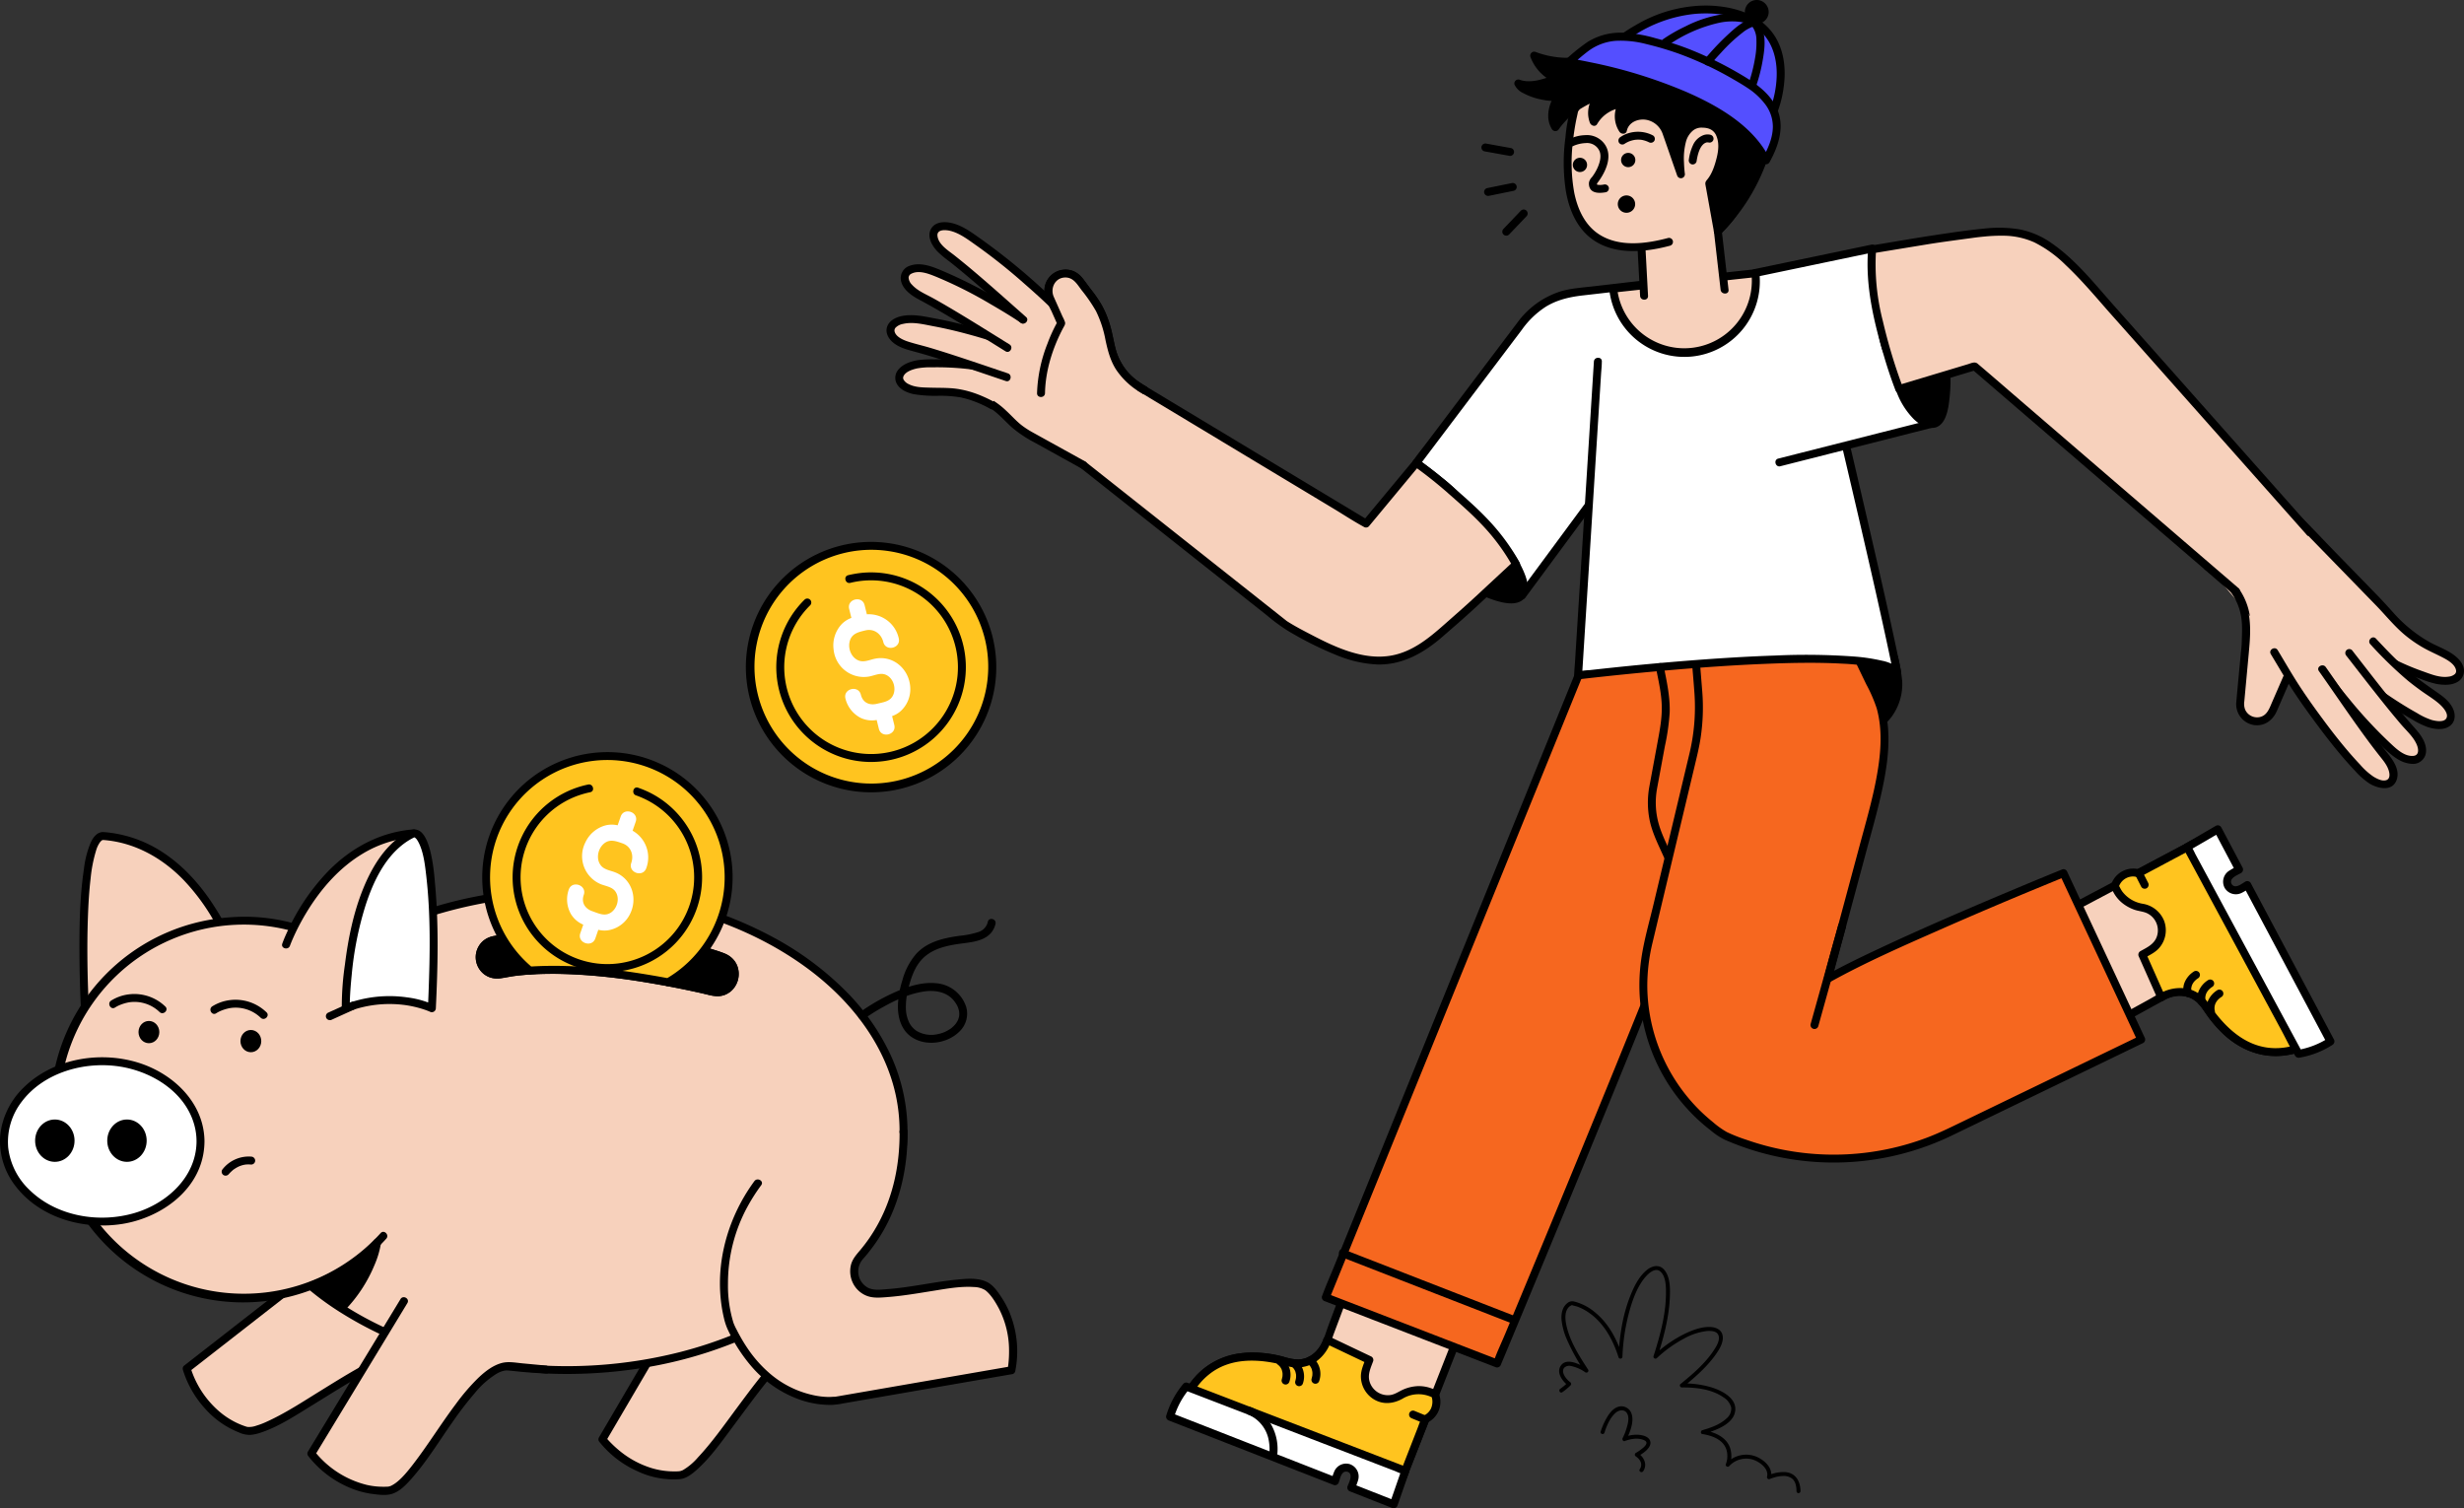
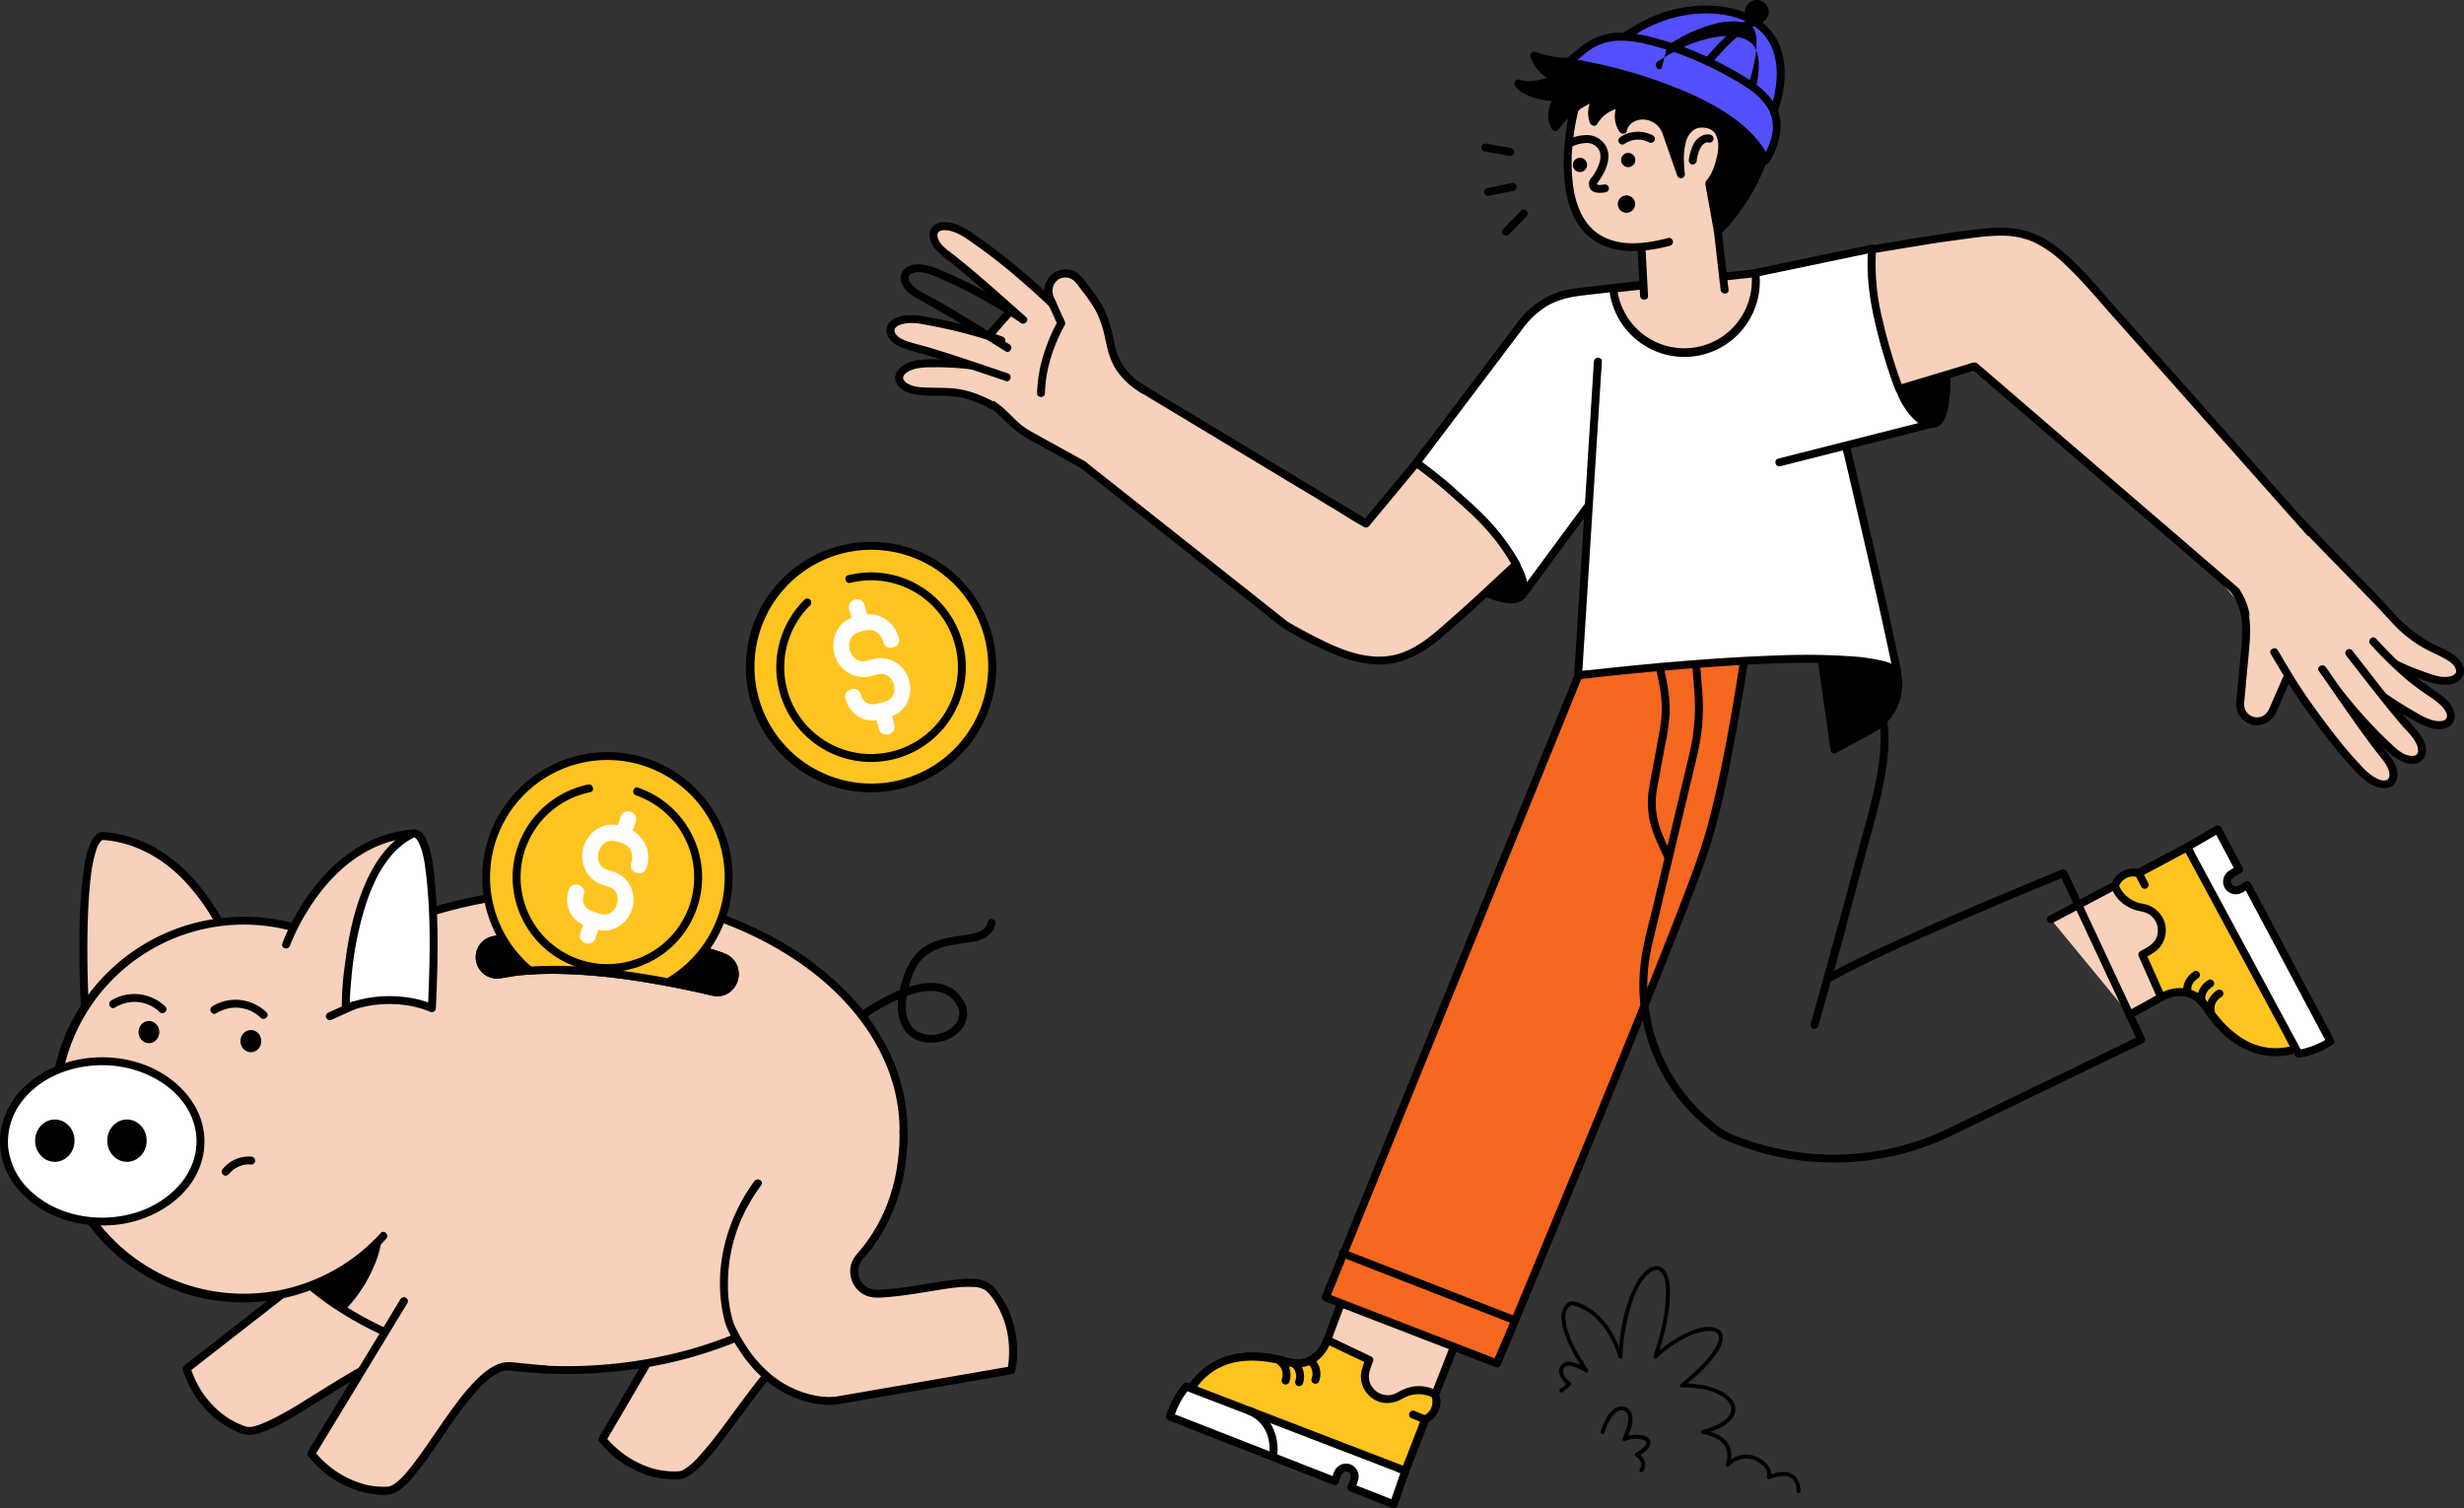
<svg xmlns="http://www.w3.org/2000/svg" viewBox="0 0 953.037 583.368">
  <rect x="0" y="0" width="953.037" height="583.368" fill="#333333" stroke="none" />
  <g id="finance___savings_saving_bank_piggy_bank_coin_coins_interest_man_people" data-name="finance _ savings, saving, bank, piggy bank, coin, coins, interest, man, people" transform="translate(-23.483 -208.315)">
    <path id="Path_1781" data-name="Path 1781" d="M150.112,695.253,95.7,737.668s5.1,18.37,22.717,23.943c10.907,3.033,55.475-36.533,70.332-30.908" fill="#f7d1bc" />
    <path id="Path_1782" data-name="Path 1782" d="M149.025,694.166l-18.475,14.4-29.208,22.767-6.731,5.247a1.506,1.506,0,0,0-.4,1.5,39.529,39.529,0,0,0,8.716,15.2,34.548,34.548,0,0,0,12.9,9.036,10.019,10.019,0,0,0,4.479.978,15.585,15.585,0,0,0,3.643-.75c7.137-2.286,13.7-6.668,20.037-10.553,7.893-4.838,15.693-9.868,23.892-14.181a72.38,72.38,0,0,1,10.626-4.745,29.465,29.465,0,0,1,4.734-1.209,15.927,15.927,0,0,1,1.826-.16c.309-.008.617-.006.926.009.149.007.3.018.446.03a1.6,1.6,0,0,1,.24.023,8.455,8.455,0,0,1,1.662.427c1.86.685,2.662-2.286.817-2.965-2.62-.964-5.582-.639-8.243-.037a50.125,50.125,0,0,0-10.081,3.723c-8.111,3.8-15.733,8.613-23.342,13.313-6.878,4.249-13.742,8.789-21.136,12.108a28.964,28.964,0,0,1-3.812,1.432,8.106,8.106,0,0,1-2.808.48q-.321,0-.64-.036c.487.052-.145-.036-.269-.075a28.65,28.65,0,0,1-4.16-1.673,30.69,30.69,0,0,1-6.545-4.37A36.648,36.648,0,0,1,97.181,737.26l-.4,1.5,18.474-14.4,29.208-22.767,6.731-5.247a1.547,1.547,0,0,0,0-2.174,1.575,1.575,0,0,0-2.174,0Z" />
    <path id="Path_1783" data-name="Path 1783" d="M291.389,705.506l-34.9,59.513s11.525,15.187,29.954,13.859c11.256-1.21,38.058-54.44,53.942-54.7" fill="#f7d1bc" />
    <path id="Path_1784" data-name="Path 1784" d="M290.061,704.73l-11.849,20.206-18.733,31.945-4.317,7.362a1.506,1.506,0,0,0,0,1.552,39.325,39.325,0,0,0,14.827,11.535,32.748,32.748,0,0,0,16.454,3.085c2.429-.246,4.487-1.82,6.264-3.379,5.612-4.92,10.029-11.317,14.469-17.259,5.43-7.267,10.722-14.667,16.655-21.54a66.535,66.535,0,0,1,9.017-9c2.305-1.812,5.046-3.461,7.537-3.525,1.975-.051,1.983-3.126,0-3.075a14.447,14.447,0,0,0-7.537,2.814,48.8,48.8,0,0,0-8.008,7.072c-6.039,6.393-11.271,13.535-16.511,20.581-4.782,6.431-9.432,13.08-14.923,18.939a22.909,22.909,0,0,1-5.713,4.833c-.105.057-.214.107-.322.158-.355.171.307-.11-.052.026-.2.076-.4.14-.609.2-.129.039-.782.133-.269.075a20.916,20.916,0,0,1-2.453.081,30.167,30.167,0,0,1-8.351-1.24,36.244,36.244,0,0,1-13.106-7.224,40.748,40.748,0,0,1-3.593-3.437c-.34-.369-.674-.744-.995-1.13-.13-.156-.6-.77-.13-.147V765.8l11.849-20.206L288.4,713.644l4.317-7.362a1.538,1.538,0,0,0-2.655-1.552Z" />
    <path id="Path_1785" data-name="Path 1785" d="M644.56,228.811s19.986-21.523,47.658-15.886,20.869,34.816,13.509,45.85" fill="#544fff" />
    <path id="Path_1786" data-name="Path 1786" d="M645.647,229.9a49.377,49.377,0,0,1,9.123-7.392,52.794,52.794,0,0,1,24.368-8.829c8.74-.717,19.27.644,25.745,7.162,4.75,4.782,6.162,11.605,5.738,18.138A39.748,39.748,0,0,1,704.4,258c-1.1,1.654,1.566,3.2,2.655,1.552a42.973,42.973,0,0,0,6.417-18.238c.875-7-.1-14.569-4.432-20.333-5.819-7.734-15.951-10.344-25.213-10.524a53.528,53.528,0,0,0-27.654,7.573,55.077,55.077,0,0,0-12.7,9.7c-1.347,1.447.822,3.626,2.174,2.174Z" />
    <path id="Path_1787" data-name="Path 1787" d="M695.607,325.673l-83.4,112.933c-4.935-6.552-19.313-33.415-27.561-40.647A167.325,167.325,0,0,0,571.3,387.374l40.855-54.1a30.5,30.5,0,0,1,20.861-11.922l45.583-5.236" fill="#fff" />
    <path id="Path_1788" data-name="Path 1788" d="M694.279,324.9l-8.334,11.286-19.858,26.891-24.158,32.714L621.17,423.9l-6.887,9.327a51.95,51.95,0,0,0-3.26,4.415,2.237,2.237,0,0,1-.139.188h2.655c-1.775-2.371-3.3-4.942-4.841-7.465-2.261-3.689-4.486-7.4-6.757-11.084-4.383-7.109-8.78-14.61-14.506-20.745a62.4,62.4,0,0,0-6.2-5.483q-4.459-3.655-9.155-7.007l.552,2.1,11.862-15.708L605.3,344.889l6.858-9.082a33.7,33.7,0,0,1,9.324-8.922c4.421-2.673,9.218-3.733,14.258-4.312l13.947-1.6,28.36-3.258.556-.064c1.943-.223,1.966-3.3,0-3.075l-25.018,2.874-15.7,1.8c-3.811.438-7.66.736-11.327,1.942a33.08,33.08,0,0,0-16.091,11.779l-5.386,7.132L584.6,367.228l-9.414,12.466c-1.656,2.193-3.41,4.341-4.981,6.6-.073.105-.155.206-.233.308a1.564,1.564,0,0,0,.552,2.1q4.082,2.908,7.972,6.068a77.014,77.014,0,0,1,6.107,5.262,61.4,61.4,0,0,1,6.7,8.459c5,7.208,9.457,14.778,14.023,22.264,1.775,2.911,3.506,5.894,5.552,8.627a1.566,1.566,0,0,0,2.655,0l8.334-11.286L641.73,401.2l24.158-32.714,20.759-28.112,6.887-9.327c1.079-1.461,2.277-2.888,3.26-4.415.042-.065.093-.125.139-.188,1.177-1.593-1.491-3.128-2.655-1.552Z" />
    <path id="Path_1789" data-name="Path 1789" d="M611.929,438.722c2.678-3.054-.321-10.492-7.161-19.572l-14.978,13.984C600.537,439.516,609.09,441.959,611.929,438.722Z" />
    <path id="Path_1790" data-name="Path 1790" d="M613.016,439.809c2.06-2.459,1.519-5.829.525-8.636-1.651-4.662-4.5-8.869-7.445-12.8a1.566,1.566,0,0,0-2.415-.311l-13.075,12.208-1.9,1.776a1.552,1.552,0,0,0,.311,2.415c4.615,2.727,9.559,5.38,14.8,6.657,2.953.719,6.907,1.189,9.2-1.31,1.335-1.457-.834-3.637-2.174-2.174a3.341,3.341,0,0,1-2.4.964,14.463,14.463,0,0,1-4.615-.657,56.174,56.174,0,0,1-13.257-6.135l.311,2.415,13.075-12.208,1.9-1.776-2.414-.311a50.582,50.582,0,0,1,6.842,11.285,13.275,13.275,0,0,1,1.067,4.043,4.587,4.587,0,0,1-.084,1.431,2.645,2.645,0,0,1-.424.95C609.579,439.142,611.743,441.328,613.016,439.809Z" />
    <path id="Path_1791" data-name="Path 1791" d="M584.65,397.959A167.325,167.325,0,0,0,571.3,387.374l-15.148,18.248-4.31,5.192L455.3,352.685,437.16,383.951l82.993,65.679c30.215,18.024,43.4,18.26,60.044,3.971l12.208-10.776,17.5-16.248C602.721,413.492,592.9,405.191,584.65,397.959Z" fill="#f7d1bc" />
    <path id="Path_1792" data-name="Path 1792" d="M585.737,396.872c-4.375-3.826-8.923-7.453-13.658-10.825a1.537,1.537,0,0,0-1.863.24L555.065,404.54l-4.306,5.187,1.863-.24-9.58-5.768L519.926,389.8l-27.863-16.777-24.09-14.5c-3.9-2.346-7.734-4.885-11.729-7.062-.058-.031-.113-.068-.169-.1a1.559,1.559,0,0,0-2.1.552L438.1,379.262l-2.27,3.913a1.552,1.552,0,0,0,.24,1.863l6.257,4.952,15.609,12.353,20.218,16,20.085,15.9,15.21,12.037a70.63,70.63,0,0,0,8.035,5.929,134.1,134.1,0,0,0,19.494,9.714,46.325,46.325,0,0,0,15.314,3.4c9.6.235,17.947-4.5,25-10.638,4.187-3.639,8.408-7.27,12.484-11.032q7.872-7.266,15.7-14.58l1.505-1.4a1.565,1.565,0,0,0,.24-1.863,82.2,82.2,0,0,0-12.333-16.675c-4.127-4.359-8.649-8.3-13.159-12.254-1.483-1.3-3.666.867-2.174,2.174,4.412,3.868,8.841,7.724,12.893,11.975a79.34,79.34,0,0,1,12.118,16.333l.24-1.863-14.482,13.451c-4.066,3.776-8.248,7.419-12.408,11.091-5.873,5.184-12.094,10.258-20,11.775-10.585,2.031-21.456-2.908-30.607-7.669-3.379-1.758-6.883-3.548-10.077-5.6-.164-.105-.314-.249-.467-.37l-3.227-2.554-13.61-10.771-19.211-15.2-20.4-16.144-16.9-13.374-8.772-6.942-.4-.32.24,1.863,15.869-27.353,2.27-3.913-2.1.552,9.58,5.768L487.219,373.7l27.863,16.776,24.09,14.5c3.9,2.346,7.734,4.885,11.729,7.062.058.031.113.068.169.1a1.551,1.551,0,0,0,1.863-.24l16.5-19.877,2.957-3.562-1.863.24c4.522,3.221,8.856,6.69,13.035,10.344C585.047,400.344,587.23,398.177,585.737,396.872Z" />
    <path id="Path_1793" data-name="Path 1793" d="M719.892,785.083c-.046-3.932-1.925-7.178-6.118-7.41a14.421,14.421,0,0,0-6.466,1.333l1.129.868c.964-3.772-2.555-6.881-5.649-8.163a10.406,10.406,0,0,0-11.574,2.6l1.285.748a10.271,10.271,0,0,0,.335-6.1c-1.222-4.76-6.067-6.768-10.5-7.476v1.482c4.347-1.263,12.051-3.785,12.339-9.4.237-4.63-5.2-7.337-8.868-8.543a36.508,36.508,0,0,0-11.8-1.612l.544,1.312c4.564-3.72,9.163-7.721,12.584-12.561,1.45-2.051,3.3-5.024,2.538-7.678-.6-2.09-2.744-2.843-4.724-2.922-3.118-.125-6.277,1.01-9.073,2.276a47.726,47.726,0,0,0-12.638,8.671l1.285.748c2.373-7.429,4.47-15.181,4.827-23.012.157-3.452.212-8.18-2.29-10.936-1.857-2.045-4.524-1.414-6.476.123-3.219,2.533-5.162,6.622-6.624,10.341-2.9,7.379-4.077,15.4-4.48,23.28l1.51-.2c-2.02-6.381-5.273-12.632-10.544-16.923a19.985,19.985,0,0,0-8.317-4.269,2.941,2.941,0,0,0-2.6.828c-1.841,1.535-2.245,4.109-2.055,6.375a25.441,25.441,0,0,0,2.124,7.679,77.327,77.327,0,0,0,6.826,12.3l1.052-1.052c-2.412-1.54-8.058-4.713-10.339-1.2-1.776,2.737.77,6.053,2.9,7.649l-.156-1.207a21.164,21.164,0,0,1-2.919,2.442c-.816.55-.047,1.883.776,1.327a23.389,23.389,0,0,0,3.23-2.682.781.781,0,0,0-.155-1.207c-1.377-1.031-3.693-3.662-2.363-5.527a2.747,2.747,0,0,1,2.689-.722,14.594,14.594,0,0,1,5.56,2.452.774.774,0,0,0,1.052-1.052c-3.505-5.337-7.24-11.23-8.506-17.594-.422-2.118-.557-4.945.973-6.528a2.565,2.565,0,0,1,.6-.507c.116-.073.677-.366.45-.253.019-.01.347-.124.349-.117.03.126-.554-.118-.162.025.81.3,1.688.417,2.5.733a20.024,20.024,0,0,1,4.342,2.386c5.7,4.053,9.143,10.525,11.21,17.052a.772.772,0,0,0,1.51-.2,77.375,77.375,0,0,1,3.44-20.128c1.3-3.965,3.037-8.185,5.956-11.257,1.343-1.413,3.513-2.989,5.176-1.646,2.363,1.908,2.3,6.339,2.26,9.024-.124,8.087-2.366,16.155-4.81,23.8a.775.775,0,0,0,1.285.748,48.192,48.192,0,0,1,10.529-7.556,24,24,0,0,1,8.68-2.9c1.488-.133,3.84-.148,4.565,1.49.884,2-.893,4.685-1.94,6.242-3.335,4.964-8.1,9.016-12.7,12.761-.531.433-.08,1.319.544,1.312,5.428-.061,11.6.644,16.167,3.87a6.45,6.45,0,0,1,2.929,3.97,4.987,4.987,0,0,1-1.951,4.262c-2.518,2.31-6.013,3.5-9.229,4.433-.674.2-.787,1.357,0,1.482,4.007.641,8.556,2.3,9.5,6.733a8.888,8.888,0,0,1-.412,4.952c-.285.719.793,1.3,1.285.748a8.9,8.9,0,0,1,9.315-2.5c2.613.883,6.116,3.527,5.34,6.565a.779.779,0,0,0,1.129.868c.144-.064-.1.038-.026.011.119-.043.235-.1.354-.14.377-.14.755-.271,1.14-.387a13.185,13.185,0,0,1,3.494-.617,5.437,5.437,0,0,1,3.54.956c1.467,1.16,1.75,3.179,1.77,4.927a.769.769,0,0,0,1.537,0Z" />
    <path id="Path_1794" data-name="Path 1794" d="M644.078,762.431c.827-2.685,2.137-5.753,4.273-7.644,1.276-1.13,3.4-1.544,4.44.161.994,1.633.346,4.028-.16,5.716a23.081,23.081,0,0,1-1.537,3.88c-.271.53.2,1.4.868,1.129a12.866,12.866,0,0,1,3.361-.84,8.191,8.191,0,0,1,3.143.177c.564.161,1.769.533,1.839,1.276.1,1.015-1.439,2.126-2.122,2.657a16.816,16.816,0,0,1-2,1.339.777.777,0,0,0,0,1.328c1.731,1.133,2.8,3.077,1.529,4.963-.554.823.777,1.593,1.328.776,1.753-2.6.327-5.491-2.08-7.067v1.328c1.814-1.032,5.5-3.314,4.81-5.855-.546-2-3.451-2.516-5.189-2.526a13.444,13.444,0,0,0-5.025.962l.868,1.129c1.525-2.978,3.464-7.64,1.832-10.894a4.139,4.139,0,0,0-5.25-1.86c-2.041.841-3.417,2.9-4.426,4.773a26.15,26.15,0,0,0-1.982,4.682c-.292.948,1.192,1.353,1.482.409Z" />
    <path id="Path_1795" data-name="Path 1795" d="M756.151,462.9l1.206,6.237a19.926,19.926,0,0,1-10.071,21.3L733,498.174l-5.135-36.1" />
    <path id="Path_1796" data-name="Path 1796" d="M754.669,463.3c.414,2.139.853,4.276,1.24,6.42a18.5,18.5,0,0,1-2.82,13.4c-3.39,5.122-9.485,7.554-14.7,10.38l-6.161,3.338,2.258.919-4.5-31.655-.632-4.442a1.549,1.549,0,0,0-1.891-1.074,1.576,1.576,0,0,0-1.074,1.891l4.5,31.655.632,4.442a1.551,1.551,0,0,0,2.258.919l13.383-7.25a23.544,23.544,0,0,0,7.972-6.7,21.4,21.4,0,0,0,4.088-13.863,73,73,0,0,0-1.587-9.2c-.375-1.941-3.339-1.119-2.965.817Z" />
    <path id="Path_1797" data-name="Path 1797" d="M816.746,563.907l57.362-30.372,41.941,78.6s-21.556,13.221-39.558-14.751a11.932,11.932,0,0,0-15.755-4.055c-6.924,3.784-13.605,7.476-13.605,7.476" fill="#f7d1bc" />
    <path id="Path_1798" data-name="Path 1798" d="M817.522,565.235,836.87,554.99l30.877-16.349,7.138-3.779-2.1-.552,4.175,7.825,10.026,18.788,12.068,22.616,10.491,19.66,3.474,6.51a25.99,25.99,0,0,0,1.634,3.062,1.172,1.172,0,0,1,.073.137l.552-2.1a13.3,13.3,0,0,1-1.264.659c-.221.1-.445.2-.669.3-.245.107.272-.109-.1.04-.169.068-.338.136-.508.2q-.985.377-2,.675a24.24,24.24,0,0,1-11.615.6,29.379,29.379,0,0,1-15.2-8.86,46.494,46.494,0,0,1-4.053-4.826,52.9,52.9,0,0,0-3.6-4.988,13.617,13.617,0,0,0-9.367-4.267c-4.714-.193-8.626,2.57-12.586,4.745q-3.985,2.188-7.965,4.385c-1.732.957-.183,3.614,1.552,2.655q3.219-1.778,6.442-3.549,3.148-1.73,6.3-3.455a11.936,11.936,0,0,1,5.071-1.7,10.56,10.56,0,0,1,8.94,4.011c1.308,1.681,2.39,3.538,3.7,5.225a47.768,47.768,0,0,0,4.042,4.6,31.994,31.994,0,0,0,15.547,8.912,27.748,27.748,0,0,0,12.762-.3,22.858,22.858,0,0,0,6.113-2.419,1.57,1.57,0,0,0,.552-2.1l-4.175-7.825-10.026-18.788-12.068-22.616-10.491-19.66c-1.693-3.172-3.236-6.5-5.107-9.571-.027-.044-.049-.092-.073-.137a1.564,1.564,0,0,0-2.1-.552l-19.348,10.245L823.108,558.8l-7.138,3.78c-1.749.926-.2,3.581,1.552,2.655Z" />
    <path id="Path_1799" data-name="Path 1799" d="M859.412,594.064c7.029-4.032,13.687-1.953,17.079,3.317,18,27.971,39.558,14.751,39.558,14.751l-41.941-78.6-23.513,12.542h0a7.336,7.336,0,0,0-8.842,4.217l-.267.642c2.169,5.921,7.24,7.894,10.919,8.528a8.758,8.758,0,0,1,6.423,4.93h0a8.811,8.811,0,0,1-3.655,11.419l-3.09,1.739Z" fill="#ffc41f" />
    <path id="Path_1800" data-name="Path 1800" d="M860.188,595.391a12.167,12.167,0,0,1,9.546-1.453c3.152.975,4.8,3.365,6.58,5.944,3.6,5.2,8.028,9.992,13.562,13.156a27.835,27.835,0,0,0,22.325,2.408,21.607,21.607,0,0,0,4.624-1.987,1.57,1.57,0,0,0,.552-2.1L913.2,603.53l-10.026-18.788-12.068-22.616-10.491-19.66c-1.693-3.172-3.236-6.5-5.107-9.571-.027-.044-.049-.092-.073-.137a1.564,1.564,0,0,0-2.1-.551l-20.554,10.963-2.959,1.578,1.185-.155a8.971,8.971,0,0,0-10,3.819,8.648,8.648,0,0,0-.937,1.967c-.308.982.347,2.061.794,2.924a13.52,13.52,0,0,0,3.555,4.333,15.983,15.983,0,0,0,4.564,2.518c1.5.542,3.131.639,4.6,1.225a7.356,7.356,0,0,1,4.129,9.189c-1.044,3-3.84,4.214-6.4,5.655a1.58,1.58,0,0,0-.552,2.1l7.329,16.512c.8,1.8,3.451.242,2.655-1.552l-7.329-16.512-.552,2.1c2.017-1.136,4.25-2.147,5.782-3.937a10.426,10.426,0,0,0,1.878-10.472,10.72,10.72,0,0,0-8.3-6.6,12.428,12.428,0,0,1-7.867-4.723,11.875,11.875,0,0,1-.66-1.066q-.181-.326-.342-.662c-.056-.117-.465-.78-.292-.328.088.229-.106.2.049-.065.047-.081.076-.186.116-.268a6.577,6.577,0,0,1,.706-1.187,5.866,5.866,0,0,1,4.58-2.253c1.062-.005,1.992.516,3,.019.4-.2.792-.422,1.187-.633l12.087-6.447,10.108-5.392-2.1-.552,4.175,7.825,10.026,18.788,12.067,22.615,10.491,19.66,3.474,6.51a25.99,25.99,0,0,0,1.634,3.062,1.172,1.172,0,0,1,.073.137l.552-2.1c-.3.182-.613.341-.926.5-.364.18-.733.348-1.106.507.364-.156-.259.1-.389.153q-.4.154-.8.294a24.958,24.958,0,0,1-8.927,1.455c-11.284-.235-19.484-8.445-25.408-17.253a13.315,13.315,0,0,0-8-5.7,15.635,15.635,0,0,0-11.087,1.984C856.908,593.7,858.457,596.357,860.188,595.391Z" />
    <path id="Path_1801" data-name="Path 1801" d="M885.308,551a3.385,3.385,0,0,0,4.625,1.236l2.774-1.6,32.166,60.48s-6.641,4.085-12.34,4.789l-43.11-79.933,11.867-6.908,8.248,15.585-2.994,1.732A3.385,3.385,0,0,0,885.309,551Z" fill="#fff" />
    <path id="Path_1802" data-name="Path 1802" d="M883.981,551.775a5.014,5.014,0,0,0,6.42,1.945c1.063-.5,2.064-1.174,3.083-1.763l-2.1-.552,10.9,20.489,17.295,32.519,3.974,7.473.552-2.1a31.737,31.737,0,0,1-11.973,4.633l1.736.706-4.3-7.964L899.31,588.143l-12.468-23.117L876.06,545.034l-3.54-6.564a25.419,25.419,0,0,0-1.7-3.146,1.083,1.083,0,0,1-.072-.134l-.552,2.1,11.867-6.908-2.1-.552,8.249,15.585.552-2.1c-1.044.6-2.134,1.161-3.14,1.826a5.018,5.018,0,0,0-1.642,6.634c.9,1.761,3.557.208,2.655-1.552-1.147-2.237,2.219-3.409,3.679-4.253a1.568,1.568,0,0,0,.552-2.1l-8.248-15.585a1.558,1.558,0,0,0-2.1-.551l-11.867,6.908a1.567,1.567,0,0,0-.552,2.1l4.3,7.964,10.255,19.016,12.468,23.117L905.9,606.831c1.735,3.218,3.32,6.595,5.237,9.71.026.043.048.09.072.134a1.591,1.591,0,0,0,1.736.706,33.934,33.934,0,0,0,12.708-4.943,1.571,1.571,0,0,0,.552-2.1l-10.9-20.489-17.295-32.519-3.974-7.473a1.558,1.558,0,0,0-2.1-.552c-1.456.842-3.946,3-5.3.92C885.564,548.568,882.9,550.108,883.981,551.775Z" />
    <line id="Line_49" data-name="Line 49" x1="2.284" y1="4.46" transform="translate(850.731 546.072)" fill="#fff" />
    <path id="Path_1803" data-name="Path 1803" d="M854.341,549.756l-2-3.912-.28-.548a1.549,1.549,0,0,0-2.1-.551,1.574,1.574,0,0,0-.552,2.1l2,3.912.28.548a1.548,1.548,0,0,0,2.1.552,1.574,1.574,0,0,0,.552-2.1Z" />
    <path id="Path_1804" data-name="Path 1804" d="M869.641,592.317s-1.252-4.062,3.236-6.966" fill="#fff" />
    <path id="Path_1805" data-name="Path 1805" d="M871.124,591.908c-.017-.057-.031-.115-.043-.172s-.027-.136-.04-.2c-.072-.378.045.457.011.1a6.809,6.809,0,0,1-.034-.689q0-.22.02-.44c.006-.078.021-.157.024-.236-.024.548-.035.248-.009.1a6.027,6.027,0,0,1,.287-1.062c.049-.13.226-.406-.012.017.038-.068.065-.143.1-.213a6.312,6.312,0,0,1,.32-.574q.092-.147.193-.289.052-.073.1-.145-.224.285-.072.094c.167-.2.335-.392.518-.575.2-.2.412-.381.627-.564q.2-.156-.046.033.092-.069.186-.137c.13-.093.262-.182.4-.269a1.538,1.538,0,0,0-1.552-2.655,9.166,9.166,0,0,0-3.726,4.46,7.062,7.062,0,0,0-.38,3.293,5.769,5.769,0,0,0,.163.949,1.538,1.538,0,1,0,2.965-.817Z" />
    <path id="Path_1806" data-name="Path 1806" d="M875.086,595.677s-1.252-4.062,3.236-6.966" fill="#fff" />
    <path id="Path_1807" data-name="Path 1807" d="M876.569,595.269c-.017-.057-.03-.115-.043-.172s-.027-.136-.04-.2c-.072-.378.045.457.011.1a6.807,6.807,0,0,1-.034-.689q0-.22.02-.44c.006-.078.021-.157.024-.236-.024.548-.035.248-.009.1a6,6,0,0,1,.287-1.062c.048-.13.226-.405-.012.017.038-.068.065-.143.1-.213a6.3,6.3,0,0,1,.32-.574q.092-.147.193-.289.052-.073.1-.145-.224.285-.072.094c.167-.2.335-.392.518-.575.2-.2.412-.381.627-.565q.2-.156-.046.033.092-.069.186-.137c.13-.093.262-.182.4-.269a1.538,1.538,0,1,0-1.552-2.655,9.167,9.167,0,0,0-3.726,4.46,7.061,7.061,0,0,0-.38,3.293,5.744,5.744,0,0,0,.163.949,1.538,1.538,0,0,0,2.965-.817Z" />
    <path id="Path_1808" data-name="Path 1808" d="M878.64,599.573s-1.252-4.062,3.236-6.966" fill="#fff" />
    <path id="Path_1809" data-name="Path 1809" d="M880.122,599.165c-.017-.057-.03-.115-.043-.172s-.027-.136-.04-.2c-.072-.378.045.457.011.1a6.789,6.789,0,0,1-.034-.689q0-.22.02-.44c.006-.078.021-.157.024-.236-.024.548-.035.248-.009.1a6.025,6.025,0,0,1,.287-1.062c.049-.13.226-.406-.012.017.038-.068.065-.143.1-.213a6.3,6.3,0,0,1,.32-.574q.092-.147.193-.289.052-.073.1-.145-.224.285-.072.094c.167-.2.335-.392.518-.575.2-.2.412-.381.627-.564q.2-.156-.046.033.092-.069.186-.137c.13-.093.262-.182.4-.269a1.538,1.538,0,1,0-1.552-2.655,9.166,9.166,0,0,0-3.726,4.46,7.061,7.061,0,0,0-.38,3.293,5.763,5.763,0,0,0,.163.949,1.538,1.538,0,1,0,2.965-.817Z" />
    <path id="Path_1810" data-name="Path 1810" d="M588.837,721.67l-23.75,60.406-83.013-32.33s7.748-24.071,39.626-14.568a11.932,11.932,0,0,0,14.6-7.183c2.79-7.38,5.456-14.534,5.456-14.534" fill="#f7d1bc" />
    <path id="Path_1811" data-name="Path 1811" d="M587.354,721.261l-8.011,20.375L566.559,774.15l-2.955,7.516,1.891-1.074-8.264-3.219-19.844-7.728-23.886-9.3-20.765-8.087-6.875-2.678a27.569,27.569,0,0,0-3.234-1.259,1.231,1.231,0,0,1-.145-.056l1.074,1.891a2.615,2.615,0,0,1,.122-.342c.058-.119.1-.253.148-.377.11-.283-.073.167-.044.1.044-.1.085-.2.131-.3a27.708,27.708,0,0,1,1.69-3.144,24.584,24.584,0,0,1,7.69-7.718,27.774,27.774,0,0,1,15.634-3.864,47.411,47.411,0,0,1,11.571,1.919,14.312,14.312,0,0,0,11.292-.96,13.578,13.578,0,0,0,4.723-4.486c1.413-2.2,2.136-4.885,3.051-7.317q1.841-4.9,3.67-9.8c.692-1.857-2.279-2.658-2.965-.817q-1.472,3.948-2.954,7.893c-1.513,4.029-2.537,8.909-6.357,11.43a10.447,10.447,0,0,1-5.1,1.748,18.7,18.7,0,0,1-5.906-1.029,49.044,49.044,0,0,0-11.647-1.672c-9.925-.127-19.253,4.068-24.871,12.372a22.535,22.535,0,0,0-2.845,5.543,1.573,1.573,0,0,0,1.074,1.891l8.264,3.219,19.844,7.728,23.887,9.3,20.765,8.087,6.875,2.678c1.065.415,2.138.931,3.234,1.259.049.015.1.038.145.056a1.568,1.568,0,0,0,1.891-1.074l8.011-20.374L587.364,729.6l2.955-7.516c.724-1.842-2.248-2.641-2.965-.817Z" />
    <path id="Path_1812" data-name="Path 1812" d="M536.819,726.571c-2.708,7.637-9.114,10.4-15.12,8.606-31.878-9.5-39.626,14.568-39.626,14.568l83.013,32.33,9.676-24.831h0a7.336,7.336,0,0,0,3.963-8.958l-.215-.661c-5.5-3.081-10.635-1.276-13.84.639a8.758,8.758,0,0,1-8.085.442h0a8.811,8.811,0,0,1-4.663-11.046l1.212-3.332Z" fill="#ffc41f" />
    <path id="Path_1813" data-name="Path 1813" d="M535.337,726.163a12.11,12.11,0,0,1-6.254,7.229c-2.989,1.286-5.749.6-8.743-.2a43.191,43.191,0,0,0-18.949-1.187,27.8,27.8,0,0,0-18.615,12.809,21.545,21.545,0,0,0-2.185,4.519,1.573,1.573,0,0,0,1.074,1.891l8.264,3.219,19.844,7.728,23.887,9.3,20.765,8.087,6.875,2.678c1.065.415,2.138.931,3.234,1.259.049.015.1.038.145.056a1.567,1.567,0,0,0,1.891-1.074l8.458-21.706,1.218-3.125-.706.919a8.884,8.884,0,0,0,5.049-8.724,9.81,9.81,0,0,0-.455-2.2,2.671,2.671,0,0,0-1.711-1.794,14.115,14.115,0,0,0-6.548-1.413,15.805,15.805,0,0,0-5.529,1.271c-1.7.714-3.222,1.908-5.081,2.175a7.365,7.365,0,0,1-8.116-5.45c-.69-2.7.568-5.217,1.47-7.7A1.539,1.539,0,0,0,553.91,733L537.6,725.243c-1.778-.845-3.34,1.8-1.552,2.655l16.315,7.758-.707-1.736c-.8,2.2-1.806,4.393-1.8,6.777a10.464,10.464,0,0,0,5.025,8.85c3.591,2.16,7.57,1.7,11.09-.255a11.951,11.951,0,0,1,11.766-.338l-.706-.919a6.416,6.416,0,0,1-.119,5.172,5.8,5.8,0,0,1-1.981,2.2c-.734.478-1.267.6-1.659,1.454-.6,1.3-1.05,2.7-1.57,4.03l-6.375,16.358-1.721,4.416,1.891-1.074-8.264-3.219-19.844-7.728-23.886-9.3-20.765-8.087-6.875-2.678a27.58,27.58,0,0,0-3.234-1.259,1.231,1.231,0,0,1-.145-.056l1.074,1.891a1.732,1.732,0,0,1,.089-.251,2.9,2.9,0,0,0,.119-.311c.15-.406.011-.04.046-.118a26.4,26.4,0,0,1,1.269-2.512,24.475,24.475,0,0,1,5.793-6.855c8.607-7.128,20.292-6.289,30.418-3.446a13.436,13.436,0,0,0,9.981-.922,15.624,15.624,0,0,0,7.03-8.757C538.984,725.119,536.013,724.317,535.337,726.163Z" />
    <path id="Path_1814" data-name="Path 1814" d="M649.172,432.256,536.27,710.092l66.264,25.588S674.822,563,683.506,534.748s15.541-77.7,15.541-77.7" fill="#f6671f" />
    <path id="Path_1815" data-name="Path 1815" d="M647.689,431.848l-3.027,7.449-8.237,20.269-12.132,29.856-14.8,36.409-16.262,40.018-16.415,40.394L561.57,643.775,548.678,675.5l-9.3,22.9c-1.463,3.6-3.067,7.177-4.4,10.829-.056.154-.124.3-.186.457a1.566,1.566,0,0,0,1.074,1.891l22.434,8.663,35.608,13.75,8.222,3.175a1.572,1.572,0,0,0,1.891-1.074q1.545-3.69,3.084-7.382,4.091-9.8,8.168-19.61,5.868-14.115,11.709-28.241,6.907-16.7,13.772-33.427,7.116-17.342,14.167-34.711,6.59-16.248,13.078-32.536c3.549-8.933,7.071-17.877,10.485-26.863,2.181-5.741,4.39-11.492,6.254-17.346,4.455-13.992,7.288-28.553,9.964-42.97q3.123-16.825,5.579-33.77.128-.887.253-1.775c.269-1.935-2.694-2.772-2.965-.817-1.145,8.249-2.482,16.475-3.892,24.682-2.654,15.438-5.577,30.889-9.644,46.024-1.82,6.771-4.095,13.343-6.539,19.908-3.1,8.335-6.34,16.62-9.6,24.894Q661.673,587.9,655.31,603.6q-6.978,17.274-14.043,34.512-6.987,17.066-14.027,34.111-6.155,14.909-12.341,29.8-4.58,11.03-9.176,22.053c-1.481,3.552-3.2,7.088-4.477,10.721-.055.158-.13.311-.195.465l1.891-1.074-22.434-8.663L544.9,711.784l-8.222-3.175,1.074,1.891,3.027-7.449,8.237-20.269,12.133-29.856,14.8-36.409L592.205,576.5l16.415-40.394,15.252-37.532,12.893-31.727,9.3-22.9c1.463-3.6,3.067-7.177,4.4-10.829.056-.154.124-.3.186-.457.745-1.832-2.229-2.63-2.965-.817Z" />
-     <path id="Path_1816" data-name="Path 1816" d="M681.457,455.829l54.32-6.149,14.064,29.144c5.362,13.913,1.04,32.245-2.833,46.644L730.5,586.849c25.834-14.366,91.11-40.814,91.11-40.814l30.075,64.352-73.87,35.722a103.531,103.531,0,0,1-87.415,1.271h0a69.406,69.406,0,0,1-29.4-74.1l17.551-73.615a76.012,76.012,0,0,0,1.825-23.751l-.96-11.88" fill="#f6671f" />
    <path id="Path_1817" data-name="Path 1817" d="M681.457,457.367l18.387-2.082,29.182-3.3,6.751-.764-1.327-.761,10.843,22.469a57.886,57.886,0,0,1,4.048,9.273c2.512,8.938,1.519,18.612-.194,27.6-1.609,8.446-4.017,16.734-6.25,25.033l-8.182,30.419c-1.868,6.945-3.913,13.868-5.61,20.857-.027.112-.06.223-.09.334a1.555,1.555,0,0,0,2.258,1.736c13.555-7.525,27.846-13.791,42.02-20.039q20.076-8.85,40.37-17.194,4.172-1.724,8.353-3.426l-1.736-.706,10.2,21.83,16.142,34.539,3.731,7.983.552-2.1-15.786,7.634-31.584,15.273-24.122,11.665c-3.441,1.664-6.895,3.279-10.474,4.633a102.032,102.032,0,0,1-62.486,3.188q-3.789-1.011-7.495-2.308a60.419,60.419,0,0,1-7.585-3,33.143,33.143,0,0,1-5.367-3.841q-2.6-2.1-5-4.445a68.309,68.309,0,0,1-20.374-47.94,71.036,71.036,0,0,1,2.044-17.092l2.066-8.666,7.745-32.485,6.726-28.213c.788-3.307,1.579-6.6,2.074-9.971a78.521,78.521,0,0,0,.615-17.581c-.156-1.98-.32-3.96-.48-5.94l-.48-5.94c-.158-1.959-3.234-1.976-3.075,0,.346,4.278.74,8.554,1.031,12.836a77.022,77.022,0,0,1-2.026,23.161l-5.635,23.633-8.2,34.415c-1.659,6.96-3.709,13.988-4.724,21.083A70.981,70.981,0,0,0,679.633,640.8a69.539,69.539,0,0,0,5.375,4.6,27.133,27.133,0,0,0,5.417,3.662,105.07,105.07,0,0,0,88.3-1.7q9.128-4.406,18.25-8.825l32.291-15.615,22.065-10.67,1.124-.544a1.569,1.569,0,0,0,.552-2.1l-10.2-21.83-16.141-34.539-3.731-7.983a1.535,1.535,0,0,0-1.736-.706c-8.01,3.246-15.986,6.58-23.948,9.941-15.4,6.5-30.743,13.133-45.883,20.21-7.3,3.414-14.594,6.9-21.646,10.818l2.258,1.736,4.788-17.8,8.378-31.143c1.994-7.412,4.122-14.816,5.831-22.3,2.107-9.224,3.7-18.911,2.539-28.379a32.877,32.877,0,0,0-2.433-9.768c-.524-1.131-1.084-2.247-1.626-3.37L737.406,449.53l-.3-.626a1.485,1.485,0,0,0-1.328-.761l-18.387,2.081-29.182,3.3-6.751.764c-1.944.22-1.966,3.3,0,3.075Z" />
    <path id="Path_1818" data-name="Path 1818" d="M545.213,776.116a3.385,3.385,0,0,0-4.314,2.074l-1.06,3.024-63.8-24.948s2.379-7.425,6.246-11.67l84.771,32.584-4.506,12.97-16.409-6.455,1.145-3.264a3.385,3.385,0,0,0-2.075-4.314Z" fill="#fff" />
    <path id="Path_1819" data-name="Path 1819" d="M545.622,774.634a4.98,4.98,0,0,0-6.074,2.827c-.456,1.089-.8,2.231-1.192,3.345l1.891-1.074-21.613-8.452-34.3-13.414-7.883-3.083,1.074,1.891a30.929,30.929,0,0,1,5.851-10.992l-1.5.4,8.446,3.247,20.167,7.752,24.516,9.424,21.2,8.149,6.961,2.676a26.935,26.935,0,0,0,3.336,1.282,1.133,1.133,0,0,1,.142.055l-1.074-1.891-4.506,12.97,1.891-1.074-16.409-6.455,1.074,1.891c.4-1.137.872-2.27,1.194-3.43a5.02,5.02,0,0,0-3.2-6.039c-1.831-.748-2.628,2.226-.817,2.965,2.242.916.379,4.2-.144,5.687a1.571,1.571,0,0,0,1.074,1.891l16.409,6.455a1.561,1.561,0,0,0,1.891-1.074l4.506-12.97a1.57,1.57,0,0,0-1.074-1.891l-8.446-3.246L538.854,764.7l-24.516-9.424-21.2-8.149-6.961-2.676c-1.1-.422-2.206-.95-3.336-1.282-.048-.014-.1-.037-.142-.055a1.5,1.5,0,0,0-1.5.4,34.607,34.607,0,0,0-6.641,12.349,1.574,1.574,0,0,0,1.074,1.891l21.613,8.451,34.3,13.414,7.883,3.083a1.562,1.562,0,0,0,1.891-1.074c.587-1.675,1.02-4.751,3.483-4.025C546.706,778.16,547.519,775.193,545.622,774.634Z" />
    <path id="Path_1820" data-name="Path 1820" d="M506.4,755.506c.089.031.174.073.263.1-.652-.215.2.1.41.207.38.193.75.406,1.112.632q.294.184.579.383c.11.076.218.155.327.234l.142.106c.313.233-.155-.125.027.021a13.343,13.343,0,0,1,4.7,7.073,19.114,19.114,0,0,1,.388,7.322,1.546,1.546,0,0,0,1.538,1.537,1.574,1.574,0,0,0,1.537-1.537,19.192,19.192,0,0,0-2.536-12.728,16.606,16.606,0,0,0-5.986-5.552,11.776,11.776,0,0,0-1.684-.764c-1.872-.654-2.677,2.316-.817,2.965Z" />
    <path id="Path_1821" data-name="Path 1821" d="M609.424,717.34l-22.472-8.745L551.4,694.758l-8.217-3.2c-1.845-.718-2.644,2.254-.817,2.965l22.472,8.745,35.553,13.837,8.217,3.2c1.845.718,2.644-2.254.817-2.965Z" />
    <path id="Path_1822" data-name="Path 1822" d="M655.27,319.394l53.222-.773c8.082-.877,12.667,2.007,17.423,13.492,0,0,23.39,96.951,31.314,135.929-13.6-11.8-123.354,1.52-123.354,1.52l7.635-121.385" fill="#fff" />
    <path id="Path_1823" data-name="Path 1823" d="M655.27,320.931l35.2-.511,16.946-.246c2.187-.032,4.366-.368,6.529.14,4.32,1.015,6.884,4.806,8.793,8.538a21.9,21.9,0,0,1,1.977,4.86q.553,2.3,1.1,4.6,2.087,8.695,4.157,17.393,6.463,27.142,12.771,54.321c4.118,17.794,8.219,35.6,11.97,53.474q.519,2.476,1.024,4.954l2.57-1.5a16.677,16.677,0,0,0-6.971-3.109,70.98,70.98,0,0,0-11.032-1.625,259.214,259.214,0,0,0-30.28-.354c-11.325.377-22.637,1.106-33.932,2q-14.264,1.134-28.5,2.631-4.6.481-9.2,1a30.154,30.154,0,0,0-4.338.5,1.4,1.4,0,0,1-.188.023l1.537,1.537.764-12.149L638,428.5l2.206-35.071,1.907-30.319.627-9.965c.1-1.579.292-3.184.3-4.767,0-.069.009-.138.013-.206.124-1.976-2.951-1.969-3.075,0l-.764,12.149-1.818,28.909-2.206,35.071-1.907,30.319-.627,9.965c-.1,1.579-.292,3.184-.3,4.767,0,.069-.009.138-.013.206a1.54,1.54,0,0,0,1.537,1.537c3.635-.441,7.276-.838,10.918-1.227q13.342-1.425,26.713-2.552c11.135-.934,22.286-1.711,33.45-2.186,10.36-.441,20.767-.692,31.128-.128a95.222,95.222,0,0,1,11.609,1.209,38.694,38.694,0,0,1,4.508,1.054c.609.187,1.211.4,1.8.635.244.1-.248-.118.136.06.111.052.224.1.334.155.255.122.506.252.751.393.214.123.418.258.625.392.493.319-.063-.08.294.226a1.551,1.551,0,0,0,2.57-1.5c-3.523-17.314-7.491-34.541-11.455-51.758q-6.488-28.183-13.2-56.315-2.33-9.806-4.679-19.607c-.651-2.716-1.155-5.525-1.97-8.2a30.7,30.7,0,0,0-2.859-6.022,20.946,20.946,0,0,0-4.341-5.552c-3.439-2.949-7.371-3.339-11.719-3.1-4.026.223-8.1.117-12.129.176l-40.239.584-.853.012c-1.977.029-1.983,3.1,0,3.075Z" />
    <path id="Path_1824" data-name="Path 1824" d="M669.922,538.77c-1.7-3.835-3.7-7.674-4.848-11.718a30.293,30.293,0,0,1-.719-13.454c.175-1,.367-1.992.55-2.988l2.524-13.662a87.15,87.15,0,0,0,1.863-13.065c.192-6.118-1.159-12.028-2.323-17.987-.379-1.94-3.343-1.119-2.965.817.956,4.9,2.122,9.785,2.226,14.794.1,4.765-.788,9.331-1.647,13.979L662,509.448c-.191,1.035-.388,2.068-.574,3.1a34.419,34.419,0,0,0,.06,12.733c1.029,5.261,3.622,10.164,5.776,15.037.8,1.806,3.448.243,2.655-1.552Z" />
    <path id="Path_1825" data-name="Path 1825" d="M711.692,387.16l58.638-14.869c-1.907-4.954-15.955-23.926-17.526-29.713-2.874-10.586-4.638-29.959-5.128-38.148l-45.209,9.449" fill="#fff" />
    <path id="Path_1826" data-name="Path 1826" d="M712.1,388.643,732,383.6l31.45-7.975,7.289-1.848a1.545,1.545,0,0,0,1.074-1.891c-1.335-3.385-3.57-6.468-5.533-9.506-2.724-4.215-5.514-8.391-8.117-12.683-1.049-1.729-2.081-3.477-2.973-5.293a22.357,22.357,0,0,1-1.576-4.949,167.578,167.578,0,0,1-2.817-17.577c-.681-5.8-1.231-11.617-1.583-17.444a1.563,1.563,0,0,0-1.946-1.482l-15.284,3.194-24.35,5.089-5.575,1.165c-1.936.4-1.117,3.369.817,2.965l15.284-3.194,24.35-5.089,5.575-1.165-1.946-1.483a245.952,245.952,0,0,0,4.01,33.493,35.882,35.882,0,0,0,1.552,6.162,38.55,38.55,0,0,0,2.519,4.988c2.485,4.313,5.251,8.464,7.964,12.635,1.423,2.188,2.849,4.374,4.215,6.6.541.881,1.075,1.767,1.576,2.672.193.348.381.7.559,1.053q.114.229.223.461c.155.33.034.064.091.207l1.074-1.891-19.9,5.046-31.45,7.975-7.289,1.848c-1.917.486-1.1,3.452.817,2.965Z" />
    <path id="Path_1827" data-name="Path 1827" d="M771.726,372.163c3.92-1.064,5.112-10.93,4.433-22.278L758.124,358.3C761.332,367.547,767.571,373.291,771.726,372.163Z" />
    <path id="Path_1828" data-name="Path 1828" d="M772.134,373.646c3.26-.983,4.371-4.96,4.935-7.915a64.909,64.909,0,0,0,.627-15.845,1.56,1.56,0,0,0-2.313-1.328l-15.8,7.368-2.238,1.044a1.539,1.539,0,0,0-.706,1.736,29.712,29.712,0,0,0,7.037,11.694c2.213,2.119,5.27,4.036,8.456,3.246,1.919-.476,1.106-3.442-.817-2.965a3.945,3.945,0,0,1-2.532-.367,11.349,11.349,0,0,1-3.324-2.475,26.85,26.85,0,0,1-5.855-9.95l-.706,1.736,15.8-7.368,2.238-1.044-2.313-1.328a65.6,65.6,0,0,1-.362,14.134,18.619,18.619,0,0,1-1.209,4.6,6.224,6.224,0,0,1-.848,1.428,2.32,2.32,0,0,1-.428.41,1.287,1.287,0,0,1-.459.223C769.427,371.251,770.233,374.219,772.134,373.646Z" />
    <line id="Line_50" data-name="Line 50" x2="4.637" y2="1.897" transform="translate(570.025 755.439)" fill="#fff" />
    <path id="Path_1829" data-name="Path 1829" d="M569.616,756.922l4.059,1.661.579.237a1.538,1.538,0,0,0,1.736-2.258,1.8,1.8,0,0,0-.919-.706l-4.059-1.661-.579-.237a1.538,1.538,0,0,0-1.736,2.258,1.8,1.8,0,0,0,.919.707Z" />
    <path id="Path_1830" data-name="Path 1830" d="M530.195,734.559s3.6,2.267,2.081,7.394" fill="#fff" />
    <path id="Path_1831" data-name="Path 1831" d="M529.419,735.886c.052.033.1.073.151.107-.532-.362-.1-.076.075.086a5.844,5.844,0,0,1,.485.512c.047.056.091.115.138.171-.355-.411-.144-.187-.067-.077q.136.192.256.395.13.218.241.447c.055.113.17.448-.008-.039.034.094.074.186.108.28.139.39.194.788.294,1.187-.12-.475-.016-.1-.005.036s.016.249.019.374c.005.231,0,.463-.017.693a1.5,1.5,0,0,1-.041.419q.048-.345.008-.084-.018.111-.039.222c-.06.313-.138.622-.226.928a1.538,1.538,0,1,0,2.965.817,8.246,8.246,0,0,0-2.037-8.546,5.956,5.956,0,0,0-.75-.584,1.551,1.551,0,0,0-2.1.551,1.57,1.57,0,0,0,.552,2.1Z" />
    <path id="Path_1832" data-name="Path 1832" d="M523.874,735.554s3.6,2.267,2.081,7.394" fill="#fff" />
    <path id="Path_1833" data-name="Path 1833" d="M523.1,736.882c.052.033.1.073.151.107-.532-.363-.1-.076.076.086a5.841,5.841,0,0,1,.485.512c.047.056.091.115.138.171-.355-.411-.144-.187-.067-.077q.136.192.256.395.13.219.241.447c.055.113.17.448-.008-.039.034.094.074.185.108.28.139.391.194.789.294,1.187-.119-.475-.016-.1-.005.036s.016.249.019.374q.008.347-.017.693a1.5,1.5,0,0,1-.041.419q.048-.344.008-.084-.018.111-.039.222c-.06.313-.138.622-.226.928a1.538,1.538,0,0,0,2.965.817,8.246,8.246,0,0,0-2.037-8.546,5.977,5.977,0,0,0-.75-.584,1.551,1.551,0,0,0-2.1.552,1.57,1.57,0,0,0,.552,2.1Z" />
    <path id="Path_1834" data-name="Path 1834" d="M518.64,734.912s3.6,2.267,2.081,7.394" fill="#fff" />
    <path id="Path_1835" data-name="Path 1835" d="M517.864,736.24c.052.033.1.073.151.107-.532-.363-.1-.076.075.086a5.852,5.852,0,0,1,.485.512c.047.056.091.115.138.171-.355-.411-.144-.187-.067-.077q.136.192.256.395.13.219.241.447c.055.113.17.448-.008-.039.034.094.074.185.108.28.139.391.194.789.294,1.187-.12-.475-.016-.1-.005.036s.016.249.019.374c.005.231,0,.463-.017.693a1.5,1.5,0,0,1-.041.419q.048-.344.008-.084-.018.111-.039.222c-.06.313-.138.622-.226.928a1.538,1.538,0,0,0,2.965.817,8.246,8.246,0,0,0-2.037-8.546,5.971,5.971,0,0,0-.75-.584,1.551,1.551,0,0,0-2.1.552,1.57,1.57,0,0,0,.552,2.1Z" />
    <path id="Path_1836" data-name="Path 1836" d="M734.5,566.048l-9.354,33.542-1.345,4.823a1.539,1.539,0,0,0,2.965.817l9.354-33.542,1.345-4.823a1.539,1.539,0,0,0-2.965-.817Z" />
    <path id="Path_1837" data-name="Path 1837" d="M702.447,313.986a27.665,27.665,0,0,1-55.007,5.967Z" fill="#f7d1bc" />
    <path id="Path_1838" data-name="Path 1838" d="M700.91,313.986a26.137,26.137,0,0,1-51.932,5.967l-1.537,1.537,18.578-2.016,29.62-3.213,6.809-.739c1.946-.211,1.968-3.288,0-3.075l-18.578,2.016-29.62,3.213-6.809.739c-.751.082-1.64.642-1.537,1.537a29.194,29.194,0,1,0,58.081-5.967C703.786,312.036,700.709,312.016,700.91,313.986Z" />
    <path id="Path_1839" data-name="Path 1839" d="M690.519,320.392l-3.972-34.666-28.393,14.118,1.227,22.889" fill="#f7d1bc" />
    <path id="Path_1840" data-name="Path 1840" d="M692.056,320.392l-3.484-30.4-.488-4.261a1.562,1.562,0,0,0-2.313-1.327l-24.878,12.37-3.515,1.748a1.5,1.5,0,0,0-.761,1.328l1.074,20.029.154,2.86c.106,1.968,3.181,1.981,3.075,0L659.844,302.7l-.153-2.861-.761,1.328,24.878-12.37,3.515-1.748-2.313-1.328,3.484,30.4.488,4.261c.223,1.943,3.3,1.966,3.075,0Z" />
    <path id="Path_1841" data-name="Path 1841" d="M687.93,297.694c15.733-14.711,9.287-27.455,9.313-37.142.015-5.625-8.471-17.036-8.471-17.036L642,234.961l-9.589,15.906s-17.021,65.349,36.672,50.98" fill="#f7d1bc" />
    <path id="Path_1842" data-name="Path 1842" d="M689.017,298.781c4.683-4.422,8.619-9.781,10.194-16.114,1.162-4.67.93-9.435.332-14.165-.258-2.039-.567-4.075-.7-6.127a20.67,20.67,0,0,0-.882-5.861,52.6,52.6,0,0,0-6.479-11.821c-.554-.809-1.312-2.325-2.3-2.659a7.348,7.348,0,0,0-1.01-.185l-6.953-1.272-22.91-4.191-15.9-2.908a1.6,1.6,0,0,0-1.736.706l-5.5,9.121-3.282,5.445a9.014,9.014,0,0,0-.982,1.783,59.57,59.57,0,0,0-1.936,10.954,72.182,72.182,0,0,0,.141,20.581c1.147,6.862,3.94,13.84,9.542,18.259,7.422,5.854,17.4,5.819,26.261,4.071,1.537-.3,3.06-.666,4.574-1.068a1.539,1.539,0,0,0-.817-2.965c-8.529,2.263-18.764,3.61-26.553-1.323-5.537-3.507-8.4-9.68-9.723-16.082a65.662,65.662,0,0,1-.54-19.794q.11-1.053.242-2.1c.079-.628.117-.909.241-1.748q.26-1.75.581-3.49c.258-1.4.585-2.773.875-4.161a2.254,2.254,0,0,0,.084-.34c0-.014-.3.506,0,.087.874-1.236,1.584-2.628,2.365-3.924l6.614-10.971.47-.779-1.736.706,15.785,2.887,25.181,4.606L688.364,245l-.919-.706c1.412,1.9,2.717,3.893,3.945,5.917,1.768,2.914,4.133,6.529,4.308,10.043.354,7.116,2.3,14.373.585,21.446-1.431,5.905-5.083,10.794-9.44,14.908-1.442,1.361.735,3.533,2.174,2.174Z" />
    <path id="Path_1843" data-name="Path 1843" d="M651.767,264a6.793,6.793,0,0,1,.8-.5c.3-.166.609-.31.921-.453-.38.175-.068.028.024-.008s.21-.081.317-.119q.34-.122.688-.223.375-.108.757-.19.167-.036.335-.066c.046-.009.457-.073.283-.049s.251-.025.3-.029q.186-.016.373-.026.466-.024.933-.006a6.837,6.837,0,0,1,1.77.264,9.883,9.883,0,0,1,1.983.739,1.575,1.575,0,0,0,2.1-.551,1.552,1.552,0,0,0-.552-2.1,12.513,12.513,0,0,0-8.86-1.015,10.981,10.981,0,0,0-3.733,1.683,1.586,1.586,0,0,0-.552,2.1,1.548,1.548,0,0,0,2.1.552Z" />
    <path id="Path_1844" data-name="Path 1844" d="M632.106,264.742c.11-.059.225-.11.339-.162.233-.107-.19.068.114-.044.223-.083.446-.164.673-.238a13.426,13.426,0,0,1,3.594-.645,5.233,5.233,0,0,1,5.346,3.178c.77,1.962.1,4.327-.7,6.179a18.917,18.917,0,0,1-2.267,3.844,3.993,3.993,0,0,0-1.125,2.021,4.46,4.46,0,0,0,.1,1.547c.752,2.879,4.189,2.642,6.469,2.237a1.551,1.551,0,0,0,1.074-1.891,1.572,1.572,0,0,0-1.891-1.074,7.031,7.031,0,0,1-2.495.082c-.039-.013-.394-.262-.172-.1.123.09.047-.07.024.073.043-.27-.078-.524-.025-.975l-.45,1.087c3.353-4.068,7.03-10.908,3.337-15.91a8.439,8.439,0,0,0-7.563-3.357,14.676,14.676,0,0,0-5.94,1.492c-1.747.932-.2,3.587,1.552,2.655Z" />
    <circle id="Ellipse_116" data-name="Ellipse 116" cx="1.989" cy="1.989" r="1.989" transform="translate(632.598 270.112)" />
    <path id="Path_1845" data-name="Path 1845" d="M633.37,272.221c0-.092,0-.183,0-.275,0-.183-.042.167,0-.009.008-.034.014-.07.023-.1s.038-.226.079-.251l-.037.087q.022-.048.045-.094.036-.069.077-.135c.022-.036.053-.07.072-.108.047-.092-.124.133-.008.013.06-.062.117-.127.181-.185a.412.412,0,0,1,.079-.067l-.073.057.086-.059c.081-.052.17-.089.253-.138s-.176.054-.012.009c.043-.012.085-.027.128-.039s.088-.02.131-.031c.172-.046-.129.006-.015,0,.093-.005.183-.013.276-.009.026,0,.119-.007.136.009q-.159-.024-.071-.009l.079.015c.087.019.169.047.254.073.17.051-.146-.082.009,0,.03.017.062.031.092.048s.2.093.218.14l-.074-.057.059.05c.043.042.089.082.13.126.024.025.045.052.069.077.12.128-.085-.141.006.01.045.075.093.147.133.225a.42.42,0,0,1,.045.1l-.038-.086q.019.05.035.1c.011.034.021.069.029.1s.065.235.028.111,0,.039,0,.063,0,.074,0,.111c0,.055,0,.109-.006.164,0,.157.007-.045.008-.044.025.038-.045.212-.059.259-.007.024-.03.136-.052.149l.037-.087q-.022.047-.045.094c-.04.078-.088.148-.134.222-.088.141.089-.078.01-.012a1.219,1.219,0,0,0-.086.1c-.039.041-.135.16-.191.175.08-.021.1-.071.03-.027s-.117.075-.178.108c-.031.017-.063.031-.094.047-.157.082.16-.044-.012,0-.078.021-.153.048-.233.065s-.128.07.016,0a.444.444,0,0,1-.138.011c-.051,0-.266.031-.3-.008l.1.013q-.053-.008-.1-.02-.078-.017-.154-.04c-.041-.012-.083-.034-.125-.042s-.033-.011.063.028q-.048-.022-.094-.046c-.061-.032-.242-.1-.264-.164,0,0,.141.124.034.023-.038-.036-.077-.069-.114-.106s-.07-.076-.1-.115c-.116-.127.084.137-.006-.01-.055-.09-.107-.178-.156-.272-.08-.154.036.119.007.013-.017-.06-.04-.118-.055-.179-.009-.035-.016-.07-.024-.105q-.022-.128,0,.042-.006-.055-.01-.111a.769.769,0,1,0-1.537,0,2.756,2.756,0,1,0,1.909-2.745,2.754,2.754,0,0,0-1.909,2.745.769.769,0,1,0,1.537,0Z" />
    <circle id="Ellipse_117" data-name="Ellipse 117" cx="1.989" cy="1.989" r="1.989" transform="translate(651.267 268.224)" />
    <path id="Path_1846" data-name="Path 1846" d="M652.04,270.333c0-.092,0-.183,0-.275,0-.183-.042.167,0-.009.008-.034.014-.07.022-.1s.038-.226.079-.251l-.037.087q.021-.048.045-.094.036-.069.077-.135c.022-.036.053-.07.072-.108.047-.092-.124.133-.008.013.06-.062.117-.127.181-.185a.415.415,0,0,1,.079-.067l-.073.057c.028-.02.057-.04.086-.059.081-.052.17-.089.253-.138s-.177.054-.012.009c.043-.012.085-.027.128-.039s.088-.02.131-.031c.172-.046-.129.006-.015,0,.093-.005.183-.013.276-.009.026,0,.119-.007.136.009q-.159-.024-.071-.009l.079.015c.087.019.169.047.254.073.17.051-.146-.082.009,0,.03.017.062.031.093.048s.2.093.218.14l-.074-.057.059.05c.043.042.089.082.13.126.024.025.045.052.069.077.12.128-.085-.141.006.01.045.075.093.147.133.225a.413.413,0,0,1,.045.1l-.037-.086q.019.05.035.1c.011.034.021.069.03.1s.065.235.028.111,0,.039,0,.063,0,.074,0,.111c0,.055,0,.109-.006.164,0,.158.007-.045.008-.044.025.038-.045.212-.059.259-.007.025-.03.136-.052.149l.037-.087q-.022.048-.045.094c-.04.078-.088.148-.134.222-.088.141.089-.078.01-.012a1.242,1.242,0,0,0-.086.1c-.039.041-.135.161-.191.175.08-.021.1-.071.03-.027s-.117.075-.178.108c-.031.017-.063.031-.094.047-.158.082.16-.044-.012,0-.078.021-.154.048-.233.065s-.128.07.016,0a.443.443,0,0,1-.138.011c-.05,0-.266.031-.3-.008l.1.013q-.053-.008-.1-.02c-.052-.011-.1-.025-.154-.04s-.083-.034-.125-.042-.033-.011.063.028q-.048-.022-.094-.046c-.061-.032-.242-.1-.264-.164,0,0,.141.124.034.023-.038-.035-.077-.069-.114-.106s-.07-.076-.105-.115c-.116-.127.084.137-.006-.01-.055-.09-.107-.178-.156-.272-.08-.154.036.119.007.013-.017-.06-.04-.118-.055-.179-.009-.035-.016-.07-.024-.105q-.022-.128,0,.042-.006-.055-.01-.111a.769.769,0,1,0-1.537,0,2.756,2.756,0,1,0,1.91-2.746,2.754,2.754,0,0,0-1.91,2.746.769.769,0,1,0,1.537,0Z" />
    <circle id="Ellipse_118" data-name="Ellipse 118" cx="2.59" cy="2.59" r="2.59" transform="translate(649.989 284.671)" />
    <path id="Path_1847" data-name="Path 1847" d="M650.763,287.417c-.006-.12,0-.238,0-.358.006-.218-.039.137.009-.074.01-.045.018-.09.029-.135a2.62,2.62,0,0,1,.1-.327c-.061.159.025-.045.035-.064q.047-.09.1-.177c.03-.048.062-.094.094-.14.073-.1-.12.123.026-.03.078-.082.152-.165.236-.24.033-.03.068-.059.1-.087-.131.1.048-.028.064-.038a2.536,2.536,0,0,1,.329-.18c.116-.052-.166.045.04-.012.056-.016.11-.036.166-.051s.114-.026.171-.04c.213-.056-.089,0,.043-.01a2.665,2.665,0,0,1,.36-.012c.059,0,.118.006.177.012-.169-.016.051.012.071.017.113.024.221.061.331.095.2.063-.118-.072.067.028.04.022.081.04.12.062a2.576,2.576,0,0,1,.284.182c-.118-.087,0,0,.028.028.057.055.115.107.169.164.031.033.06.067.09.1.141.155-.065-.12.044.06.059.1.121.191.173.293.021.041.041.082.058.124-.066-.157.014.057.02.075.014.044.027.089.039.134a1.664,1.664,0,0,0,.041.176c-.018-.113.01.12.009.113,0,.048,0,.1,0,.144s-.031.379,0,.219a2.6,2.6,0,0,1-.077.337c-.02.066-.042.13-.067.194.049-.125-.013.022-.035.064-.052.1-.114.194-.175.289-.114.178.059-.065-.023.032-.037.043-.073.085-.112.125a2.481,2.481,0,0,1-.248.228c.109-.086.016-.013-.007,0-.078.047-.152.1-.232.141-.04.022-.081.041-.122.062-.189.1.134-.03-.071.026-.1.028-.2.062-.3.084-.037.008-.192.033-.041.013-.06.008-.12.012-.18.014a2.746,2.746,0,0,1-.392-.011c.175.017-.048-.011-.071-.017-.067-.015-.134-.032-.2-.052s-.108-.035-.162-.055-.043-.016.026.013q-.062-.028-.122-.059a2.584,2.584,0,0,1-.344-.214c.027.02.1.092,0-.006-.049-.046-.1-.09-.148-.138s-.091-.1-.137-.149c-.135-.148.06.112-.044-.06-.071-.118-.141-.231-.2-.354-.1-.193.027.084-.015-.039-.026-.077-.052-.154-.072-.233-.012-.046-.02-.092-.031-.137q-.023-.136-.006-.007-.008-.072-.013-.144a.788.788,0,0,0-.769-.769.775.775,0,0,0-.769.769,3.357,3.357,0,1,0,2.315-3.35,3.355,3.355,0,0,0-2.315,3.35.785.785,0,0,0,.769.769.776.776,0,0,0,.768-.769Z" />
    <path id="Path_1848" data-name="Path 1848" d="M664.033,232.4s38.576,4.191,42.534,23.061c.959,4.573,1.968,3.83.423,9.575a73.07,73.07,0,0,1-19.052,32.651l-.009.009-3.347-18.522c2.455-2.353,5.478-10.7,5.017-15.267-.7-6.9-4.565-8.148-9.385-7.661-1.755.177-3.453,1.572-4.873,3.594-3.272,5.048-1.685,15.929-1.685,15.929L668,259.522a9.544,9.544,0,0,0-13.266-5.5,6.252,6.252,0,0,0-3.516,4.515,9.279,9.279,0,0,1-.231-10.09,14.443,14.443,0,0,0-11.043,7.016,9.584,9.584,0,0,1,4.1-11.786c-6.149,3.587-13.324,5.637-18.961,13.836-4.612-7.174,4.612-17.423,7.174-17.936-11.274,1.537-15.374-9.737-15.374-9.737s13.324,5.124,23.573,0" />
    <path id="Path_1849" data-name="Path 1849" d="M664.033,233.936c.2.022.4.048.6.072l.269.035c.143.018-.395-.056.037.005.321.045.642.091.963.139q2.866.428,5.705,1.014a89.9,89.9,0,0,1,16.518,4.893c5.234,2.177,10.709,5.16,14.184,9.777a16.065,16.065,0,0,1,1.992,3.42,39.917,39.917,0,0,1,1.255,4.475,9.438,9.438,0,0,1,.672,3.482,31.6,31.6,0,0,1-1.779,6.936,71.492,71.492,0,0,1-17.606,28.423l2.569.678-3.347-18.522-.4,1.5a15.09,15.09,0,0,0,2.931-4.746,32.979,32.979,0,0,0,2.112-6.564c.808-3.98.742-8.988-2.346-12.054-2.5-2.48-7.339-3.073-10.456-1.522-4.194,2.087-5.62,6.846-6.029,11.146a40.932,40.932,0,0,0,.292,9.656l2.965-.817-4.271-12.274c-.534-1.535-1.012-3.105-1.629-4.61a11.3,11.3,0,0,0-8.7-6.879c-4.582-.673-9.78,1.7-10.8,6.529l2.81-.367a7.762,7.762,0,0,1-.231-8.539,1.548,1.548,0,0,0-1.328-2.313c-4.931.515-9.977,3.265-12.371,7.777l2.81.367c-1.583-3.754.008-7.8,3.393-10.05a1.539,1.539,0,0,0-1.552-2.655c-3.269,1.89-6.756,3.379-9.969,5.371a32.231,32.231,0,0,0-9.543,9.017h2.655c-1.982-3.215-.818-7.014.971-10.041a20,20,0,0,1,2.987-3.9,11.984,11.984,0,0,1,1.343-1.209,6.408,6.408,0,0,1,.67-.428c.377-.21-.07-.019.285-.1,1.645-.392,1.338-3.239-.409-3.02a12.175,12.175,0,0,1-10.9-3.924,16.644,16.644,0,0,1-2.327-3.314c-.209-.386-.4-.781-.583-1.177-.1-.215-.141-.109.032.084l-.062-.151-.049-.126-1.891,1.891a37.63,37.63,0,0,0,8.471,1.993,28.448,28.448,0,0,0,16.286-2.148c1.779-.866.222-3.518-1.552-2.655-6.742,3.282-15.519,2.469-22.388-.155a1.546,1.546,0,0,0-1.891,1.891c2.552,6.948,9.369,11.8,16.856,10.865l-.409-3.02a8.207,8.207,0,0,0-3.487,2.365,23.046,23.046,0,0,0-3.783,4.939c-2.248,3.929-3.336,8.816-.823,12.89a1.558,1.558,0,0,0,2.655,0,28.94,28.94,0,0,1,9.034-8.275c3.045-1.818,6.306-3.235,9.375-5.01l-1.552-2.655a11.469,11.469,0,0,0-5.476,8.6,10.7,10.7,0,0,0,.67,4.926c.47,1.114,2.124,1.66,2.81.367a12.83,12.83,0,0,1,9.716-6.254l-1.327-2.313a10.8,10.8,0,0,0,.231,11.642c.707.978,2.512,1.042,2.81-.367.756-3.578,4.831-5.005,8.11-4.17a8.305,8.305,0,0,1,5.761,5.314c1.38,3.892,2.715,7.8,4.072,11.7l1.526,4.387a1.539,1.539,0,0,0,2.965-.817c-.011-.08.053.475,0,0-.038-.349-.08-.7-.113-1.046q-.153-1.6-.2-3.2a25.5,25.5,0,0,1,.861-8.348,8.49,8.49,0,0,1,2.339-3.714,5.184,5.184,0,0,1,3.98-1.356c2.3.013,4.3.8,5.276,3.01,1.233,2.782.886,5.908.162,8.764-.7,2.751-1.688,5.883-3.5,8.134-.583.726-.984,1.142-.821,2.136.08.487.176.972.263,1.457l1.052,5.819,2,11.094a1.549,1.549,0,0,0,2.57.678,75.139,75.139,0,0,0,17.156-26.291,69.471,69.471,0,0,0,2.423-7.512,13.291,13.291,0,0,0,.6-5.58c-.28-1.606-.861-3.2-1.249-4.784a17.533,17.533,0,0,0-1.567-4.06c-2.931-5.5-8.48-9.233-13.954-11.875A82.788,82.788,0,0,0,674.59,232.7a95.374,95.374,0,0,0-10.557-1.84c-1.964-.215-1.949,2.862,0,3.075Z" />
    <path id="Path_1850" data-name="Path 1850" d="M685.134,260.455a4.806,4.806,0,0,0-2.633.078,7.248,7.248,0,0,0-4.23,4,19.072,19.072,0,0,0-1.555,5.443,1.579,1.579,0,0,0,1.074,1.891,1.555,1.555,0,0,0,1.891-1.074,24.025,24.025,0,0,1,.507-2.557c.089-.34.187-.677.3-1.011q.076-.231.159-.46a2.79,2.79,0,0,0,.2-.524c.008.014-.157.35-.04.1.027-.057.052-.115.078-.172q.1-.206.2-.407c.122-.234.253-.464.4-.687q.093-.146.193-.288c.028-.04.059-.08.087-.121.153-.23-.211.257-.088.111.138-.162.271-.326.42-.479.128-.131.264-.251.4-.372.264-.233-.327.224-.044.033.074-.05.146-.1.221-.15a4.32,4.32,0,0,1,.391-.221c.14-.07.427-.138-.113.039.07-.023.137-.055.207-.079.123-.043.607-.249.727-.179-.016-.009-.521.05-.237.034.054,0,.108-.009.162-.012q.139-.007.279,0c.086,0,.172.012.258.017.254.013-.531-.1-.2-.025.055.013.112.021.167.037a1.553,1.553,0,0,0,1.891-1.074,1.569,1.569,0,0,0-1.074-1.891Z" />
    <path id="Path_1851" data-name="Path 1851" d="M442.387,388.087l-20.528-11.351a32.287,32.287,0,0,1-7.724-5.954h0c-5.144-5.385-10.725-9.354-18.116-10.269l-3.075-5.637s23.06-30.747,26.648-30.235l9.933-1.223a6.625,6.625,0,0,1,1.1-7.092h0a6.625,6.625,0,0,1,10.234.4l4.865,6.429a34.691,34.691,0,0,1,6.236,13.564l1.276,5.87A24.174,24.174,0,0,0,464.452,358.2l1.6.955" fill="#f7d1bc" />
    <path id="Path_1852" data-name="Path 1852" d="M443.163,386.76l-13.8-7.632-6.371-3.523a34.524,34.524,0,0,1-4.1-2.624c-2.282-1.724-4.13-3.886-6.23-5.81a30.324,30.324,0,0,0-16.637-8.2l1.328.761-3.075-5.637v1.552q5.564-7.418,11.416-14.6c2.838-3.491,5.719-6.961,8.788-10.253a47.154,47.154,0,0,1,3.544-3.507c.173-.15.619-.517.613-.512-.055.042.37-.266.521-.361.109-.068.6-.359.39-.235-.167.1.474-.075-.074-.007,3.347-.412,6.706-.806,10.057-1.218.866-.107,1.9-.916,1.482-1.946a5.223,5.223,0,0,1,2.227-6.8,5.168,5.168,0,0,1,6.325,1.339c1.586,1.871,3.213,4.227,4.768,6.293a35.425,35.425,0,0,1,6.306,14c.816,3.755,1.475,7.516,3.177,11,2.519,5.159,6.618,8.75,11.461,11.647a1.538,1.538,0,0,0,1.552-2.655,30.608,30.608,0,0,1-5.461-3.873,23.01,23.01,0,0,1-5.214-7.345c-1.447-3.23-1.94-6.864-2.7-10.3a38.758,38.758,0,0,0-7.237-15.048l-3.287-4.344a10.355,10.355,0,0,0-4.213-3.721,8.211,8.211,0,0,0-10.666,10.626l1.483-1.946c-3.287.4-6.571.859-9.863,1.215-2.459.266-4.337,2.409-5.988,4.09-6.329,6.444-11.885,13.711-17.41,20.841-1.561,2.015-3.117,4.034-4.646,6.073a1.519,1.519,0,0,0,0,1.552l2.224,4.077a16.037,16.037,0,0,0,.845,1.549c.493.7,1.127.732,1.921.862a24.334,24.334,0,0,1,2.493.543,25.872,25.872,0,0,1,8.562,4.306c2.653,1.972,4.771,4.468,7.223,6.656a47.768,47.768,0,0,0,8.969,5.95l10.3,5.7,7.457,4.124c1.733.958,3.286-1.7,1.552-2.655Z" />
    <path id="Path_1853" data-name="Path 1853" d="M410.88,351.8a104.578,104.578,0,0,0-31.963-2.713c-10.85,1.865-9.8,9.8.965,10.537s15.112-1.163,27.411,5.5" fill="#f7d1bc" />
    <path id="Path_1854" data-name="Path 1854" d="M411.288,350.318a79.309,79.309,0,0,0-9.954-1.914c-3.489-.488-7-.835-10.516-1q-3.111-.146-6.228-.1a38.849,38.849,0,0,0-6.479.377c-2.628.49-5.545,1.53-7.243,3.713a4.824,4.824,0,0,0-.387,5.586c1.356,2.18,4.009,3.287,6.421,3.788a50.9,50.9,0,0,0,9.617.625,46.646,46.646,0,0,1,8.827.681,41.505,41.505,0,0,1,11.17,4.381c1.743.937,3.3-1.717,1.552-2.655-5.373-2.888-10.91-4.975-17.035-5.352-2.572-.158-5.151-.116-7.726-.193-2.771-.083-5.835-.055-8.362-1.366a4.363,4.363,0,0,1-1.907-1.624,1.5,1.5,0,0,1-.091-1.445c.811-1.786,3.4-2.593,5.221-3.015a29.211,29.211,0,0,1,5.96-.419q2.916-.055,5.832.059c3.329.128,6.654.409,9.957.845a79.15,79.15,0,0,1,10.554,2,1.539,1.539,0,0,0,.817-2.965Z" />
    <path id="Path_1855" data-name="Path 1855" d="M410.88,340.014s-17.084-6.308-34.4-8.292c-11.007-.205-11.462,7.788-1.03,10.531s19.951,6.038,37.468,11.953" fill="#f7d1bc" />
    <path id="Path_1856" data-name="Path 1856" d="M411.288,338.532c-4.271-1.574-8.662-2.867-13.054-4.051-4.223-1.139-8.487-2.135-12.787-2.937-4.248-.793-8.778-1.877-13.086-1.006-2.382.482-5.024,1.773-5.79,4.271-.727,2.37.686,4.672,2.489,6.109,2.625,2.094,5.9,2.774,9.061,3.652,2.915.81,5.814,1.678,8.7,2.582,8.609,2.7,17.138,5.65,25.684,8.536,1.879.634,2.685-2.334.817-2.965-7.281-2.459-14.552-4.954-21.865-7.319-2.807-.908-5.621-1.792-8.45-2.63-2.736-.811-5.541-1.446-8.254-2.324-1.866-.6-4.867-1.867-5.278-4.028a1.65,1.65,0,0,1,.451-1.419,5.347,5.347,0,0,1,2.806-1.4c3.846-.931,8.095.2,11.9.909,4.044.755,8.056,1.681,12.032,2.736,4.648,1.233,9.293,2.59,13.808,4.253,1.859.685,2.661-2.285.817-2.965Z" />
-     <path id="Path_1857" data-name="Path 1857" d="M419.079,331.815S399.212,318.542,382.8,312.67c-10.671-2.7-12.934,4.976-3.4,10.02s18.054,10.419,33.766,20.164" fill="#f7d1bc" />
    <path id="Path_1858" data-name="Path 1858" d="M419.855,330.487a186.833,186.833,0,0,0-33.185-17.976c-3.446-1.4-7.46-2.765-11.165-1.448a5.023,5.023,0,0,0-3.509,5.96c.763,3.34,4.063,5.624,6.885,7.131q4.4,2.351,8.716,4.861c8.372,4.875,16.561,10.061,24.792,15.167,1.686,1.046,3.232-1.613,1.552-2.655-7.085-4.395-14.144-8.834-21.3-13.108-2.686-1.6-5.391-3.179-8.125-4.7-2.818-1.568-6.111-2.851-8.3-5.291a4.261,4.261,0,0,1-1.3-2.77,1.814,1.814,0,0,1,1.163-1.521c2.993-1.459,6.8.138,9.6,1.268a165.793,165.793,0,0,1,20.931,10.535c3.959,2.292,7.888,4.661,11.694,7.2,1.65,1.1,3.192-1.56,1.552-2.655Z" />
    <path id="Path_1859" data-name="Path 1859" d="M430.353,325.665s-20.775-19.965-35.967-28.512c-10.065-4.459-13.586,2.731-5.035,9.306s16.046,13.305,29.9,25.552" fill="#f7d1bc" />
    <path id="Path_1860" data-name="Path 1860" d="M431.44,324.578a244.326,244.326,0,0,0-28.292-23.64c-3.274-2.306-6.761-4.969-10.641-6.121-2.939-.873-7.138-1.093-8.9,1.993-1.75,3.059.456,6.686,2.576,8.889a45.7,45.7,0,0,0,4.715,3.9q2.068,1.639,4.1,3.321c7.892,6.523,15.495,13.395,23.163,20.176,1.478,1.307,3.66-.86,2.174-2.174-6.641-5.873-13.241-11.8-20-17.529q-3.806-3.227-7.716-6.328c-2.381-1.877-6.153-4.144-6.535-7.484-.313-2.74,3.375-2.414,5.255-1.9,3.632.988,6.932,3.579,9.979,5.714a218.663,218.663,0,0,1,18.159,14.459c3.322,2.9,6.613,5.844,9.793,8.9,1.427,1.371,3.6-.8,2.174-2.174Z" />
    <path id="Path_1861" data-name="Path 1861" d="M466.048,359.156l-1.6-.955a24.174,24.174,0,0,1-11.213-15.611l-1.276-5.87a34.689,34.689,0,0,0-6.236-13.564l-4.865-6.429a6.625,6.625,0,0,0-10.234-.4h0a6.625,6.625,0,0,0-1.1,7.092l4.416,9.935s-7.607,13.012-7.807,27.024" fill="#f7d1bc" />
    <path id="Path_1862" data-name="Path 1862" d="M466.823,357.829a28.373,28.373,0,0,1-7.009-5.474,22.906,22.906,0,0,1-5.093-10.173c-1.247-5.562-2.316-11-5.183-16.03a57.947,57.947,0,0,0-4.327-6.205c-1.182-1.562-2.293-3.235-3.592-4.7a8.16,8.16,0,0,0-13.953,7.491,37.278,37.278,0,0,0,2.488,5.863l2.458,5.531v-1.552a59.718,59.718,0,0,0-3.983,8.625,56.816,56.816,0,0,0-4.033,19.175c-.039,1.979,3.036,1.979,3.075,0,.173-8.742,2.957-17.522,7.033-25.219.362-.684.919-1.4.719-2.213a14.068,14.068,0,0,0-.961-2.181l-3.386-7.617c-1.492-3.357.5-7.475,4.447-7.506,3.166-.025,4.611,2.66,6.294,4.884a61.222,61.222,0,0,1,5.582,8.122,43.155,43.155,0,0,1,3.692,11.3c.867,3.988,1.844,7.823,4.079,11.316a29.186,29.186,0,0,0,10.1,9.222,1.539,1.539,0,0,0,1.552-2.655Z" />
    <path id="Path_1863" data-name="Path 1863" d="M908.509,469.439l18.3,10.9,15.171-19.877s7.07,5.743,23.751,10.8c10.791,2.178,12.674-5.6,2.9-10.175-9.386-4.391-14.127-7.3-22.522-16.963q-1.151-1.325-2.379-2.587l-31.708-32.57-17.772,9.384-16.273,5.534,10.225,12.983a24.615,24.615,0,0,1,4.218,14.4" fill="#f7d1bc" />
    <path id="Path_1864" data-name="Path 1864" d="M907.733,470.767l18.3,10.9a1.583,1.583,0,0,0,2.1-.552L941.4,463.736l1.909-2.5-2.415.311a38.032,38.032,0,0,0,6.042,3.8c2.536,1.355,5.154,2.545,7.81,3.643q2.511,1.038,5.073,1.944a38.356,38.356,0,0,0,6.1,1.919c2.637.455,5.7.621,8.1-.793a4.863,4.863,0,0,0,2.4-5.2c-.475-2.429-2.468-4.314-4.429-5.648-2.674-1.818-5.832-2.937-8.671-4.483a54.608,54.608,0,0,1-14.315-11.654c-2.022-2.229-4.02-4.455-6.118-6.61l-16.267-16.71c-4.423-4.543-8.743-9.221-13.284-13.646-.077-.075-.15-.154-.225-.231a1.574,1.574,0,0,0-1.863-.24l-14.439,7.625-2.843,1.5c-.16.084-.333.159-.486.257.631-.4.14-.077-.144.02l-8.332,2.834-7.433,2.528a1.563,1.563,0,0,0-.678,2.57l6.626,8.413,3.313,4.207.259.329c-.016-.02-.314-.472-.074-.08.422.691.86,1.362,1.236,2.082a23.117,23.117,0,0,1,2.632,11.342c-.054,1.979,3.02,1.978,3.075,0a24.905,24.905,0,0,0-4.688-15.509c-2.4-3.087-4.836-6.141-7.254-9.211l-2.951-3.747-.678,2.57,15.236-5.181a25.1,25.1,0,0,0,3.664-1.7l8.916-4.708,6.6-3.483-1.863-.24,10.381,10.663L938.238,438.1l4.246,4.362c3.843,3.955,7.245,8.264,11.546,11.761a49.382,49.382,0,0,0,6.769,4.628c2.64,1.5,5.444,2.659,8.112,4.1,1.735.935,4.286,2.54,4.55,4.738a1.559,1.559,0,0,1-.51,1.373,4.284,4.284,0,0,1-2.314.958c-3.432.532-6.834-.914-10-2.038a95.194,95.194,0,0,1-8.9-3.646,57.01,57.01,0,0,1-8.6-4.909c-.441-.312.042.041-.065-.045a1.575,1.575,0,0,0-2.414.311l-13.262,17.376-1.909,2.5,2.1-.552-18.3-10.9a1.538,1.538,0,0,0-1.552,2.655Z" />
    <path id="Path_1865" data-name="Path 1865" d="M932.278,467.878s13.828,11.85,29.378,19.727c10.25,4.017,13.454-3.32,4.625-9.517s-12.574-8.5-24.9-21.685" fill="#f7d1bc" />
    <path id="Path_1866" data-name="Path 1866" d="M931.191,468.966c3.072,2.629,6.316,5.077,9.585,7.453,3.208,2.331,6.487,4.565,9.846,6.673q2.846,1.786,5.773,3.44a33.955,33.955,0,0,0,6.034,2.98c2.715.878,6.263,1.394,8.7-.481,2.142-1.65,2.159-4.415,1.1-6.7-1.427-3.072-4.353-5-7.033-6.877-2.115-1.479-4.234-2.956-6.283-4.525-6.01-4.6-11.281-10.1-16.441-15.612-1.355-1.448-3.526.73-2.174,2.174a154.328,154.328,0,0,0,14.253,13.871c1.789,1.475,3.64,2.873,5.522,4.226,2.171,1.561,4.529,2.968,6.568,4.7,1.37,1.162,3.914,3.71,3.161,5.615-.785,1.983-4.231,1.3-5.8.871a26.262,26.262,0,0,1-5.664-2.68q-2.661-1.486-5.253-3.092c-3.224-1.992-6.375-4.1-9.459-6.306-3.507-2.5-6.977-5.1-10.253-7.9-1.5-1.28-3.68.885-2.174,2.174Z" />
    <path id="Path_1867" data-name="Path 1867" d="M922.768,469.2s14.046,19.329,27.411,30.518c9.076,6.23,13.857-.192,6.657-8.225s-13.333-16.024-24.7-30.6" fill="#f7d1bc" />
    <path id="Path_1868" data-name="Path 1868" d="M921.44,469.976a189.858,189.858,0,0,0,24.3,27.878c2.946,2.72,6.185,5.56,10.381,5.879a5.038,5.038,0,0,0,5.681-4.342c.457-3.724-2.153-7.037-4.465-9.636q-3.224-3.625-6.3-7.377c-6.1-7.4-11.924-15.016-17.817-22.575a1.547,1.547,0,0,0-2.174,0,1.575,1.575,0,0,0,0,2.174c5.027,6.448,10.017,12.927,15.146,19.294q2.913,3.616,5.919,7.155c2.116,2.475,4.862,4.879,6.144,7.919.723,1.714.984,4.147-1.376,4.329-3.573.275-6.719-2.913-9.1-5.123A174.623,174.623,0,0,1,932.12,478.66c-2.762-3.338-5.476-6.731-8.025-10.236-1.153-1.585-3.821-.052-2.655,1.552Z" />
    <path id="Path_1869" data-name="Path 1869" d="M877.5,427.585l7.366,5.789a24.174,24.174,0,0,1,7.329,17.768l-.106,6.006-2.131,23.032a6.525,6.525,0,0,0,5.649,7.07h0a6.525,6.525,0,0,0,6.83-3.865l7.689-17.66" fill="#f7d1bc" />
    <path id="Path_1870" data-name="Path 1870" d="M876.412,428.672l6.524,5.127a21.3,21.3,0,0,1,7.151,11.847c.842,3.6.566,7.405.472,11.079-.041,1.616-.268,3.236-.416,4.845-.563,6.09-1.156,12.177-1.69,18.27a8.148,8.148,0,0,0,6.746,8.893c4.067.626,7.356-1.79,8.919-5.381l7.336-16.85c.782-1.8-1.866-3.363-2.655-1.552l-6.524,14.985c-1.057,2.428-1.937,5.233-4.956,5.764a5.047,5.047,0,0,1-5.458-2.946,6.418,6.418,0,0,1-.305-3.226l1.679-18.155c.457-4.939.934-10.078.123-14.995a25.407,25.407,0,0,0-3.243-8.813,20.356,20.356,0,0,0-4.559-5.586l-6.971-5.479c-1.539-1.209-3.729.952-2.174,2.174Z" />
    <path id="Path_1871" data-name="Path 1871" d="M921.731,467.1c10.668,15.1,17.536,25.509,24.349,33.872s1.735,14.553-7.038,7.9c-12.823-11.807-28.46-36.009-28.46-36.009l-7.445-12.32" fill="#f7d1bc" />
    <path id="Path_1872" data-name="Path 1872" d="M920.4,467.88c6.47,9.162,12.718,18.493,19.409,27.5q2,2.687,4.074,5.312c1.47,1.85,3.047,3.706,3.639,6.051.291,1.154.336,2.717-.885,3.246-1.6.69-3.753-.451-5.075-1.245a26.618,26.618,0,0,1-5.281-4.754c-1.658-1.746-3.258-3.547-4.817-5.382-3.159-3.716-6.161-7.564-9.066-11.482-3.6-4.851-7.148-9.781-10.393-14.878-2.607-4.1-5.032-8.317-7.543-12.472-1.022-1.691-3.682-.148-2.655,1.552,2.482,4.108,4.9,8.266,7.451,12.33,3.185,5.067,6.731,9.945,10.288,14.753,3.122,4.22,6.344,8.371,9.744,12.371,1.631,1.918,3.305,3.8,5.046,5.621a28.31,28.31,0,0,0,5.675,4.995c3.25,1.948,8.835,3.2,10.457-1.444s-2.562-9.069-5.149-12.373c-7.88-10.064-14.894-20.813-22.263-31.249-1.133-1.6-3.8-.069-2.655,1.552Z" />
    <path id="Path_1873" data-name="Path 1873" d="M888.209,436.869,787.246,350l-6.462,1.943-22.711,6.83a167.362,167.362,0,0,1-5.269-16.2c-2.874-10.586-6.47-22.934-5.218-37.808l23.562-3.866,16.13-2.23c21.766-2.706,28.69.973,51.839,27.878l77.694,87.575" fill="#f7d1bc" />
    <path id="Path_1874" data-name="Path 1874" d="M889.3,435.782,874.5,423.054l-33.039-28.426L807.191,365.14c-6.165-5.3-12.3-10.645-18.5-15.913-.118-.1-.231-.213-.355-.305-1.132-.842-2.478-.109-3.687.255l-5.851,1.76-19.433,5.845-1.7.513,1.891,1.074a210.091,210.091,0,0,1-7.845-25.994,87.39,87.39,0,0,1-2.588-27.6l-1.129,1.483,20.672-3.392c5.914-.97,11.865-1.715,17.8-2.535,1.583-.219,2.761-.357,4.495-.521a64.919,64.919,0,0,1,7.335-.328,29.655,29.655,0,0,1,12.055,2.581,47.187,47.187,0,0,1,12.1,8.76c5.505,5.189,10.451,10.935,15.414,16.633,1.8,2.065,3.633,4.1,5.45,6.149l13.494,15.21,17.746,20,18.222,20.538,14.929,16.827,7.669,8.644.347.392c1.316,1.483,3.484-.7,2.174-2.174l-5.422-6.111-13.649-15.385-17.953-20.236L862.54,350.642,847.8,334.03l-7.364-8.3c-7.273-8.241-14.393-17.161-23.542-23.439a32.3,32.3,0,0,0-12.108-5.232,49.4,49.4,0,0,0-14.11-.3c-6.67.648-13.346,1.664-19.969,2.669-7.08,1.075-14.138,2.32-21.205,3.479l-2.326.382a1.558,1.558,0,0,0-1.129,1.482c-1.156,14.318,2.305,28.293,6.322,41.922q1.865,6.327,4.22,12.493a1.569,1.569,0,0,0,1.891,1.074l22.717-6.832,6.456-1.942-1.5-.4,10.02,8.621L820.34,380.5l29.141,25.072L874.742,427.3c4.069,3.5,8.091,7.067,12.212,10.507.057.047.112.1.168.145,1.493,1.284,3.677-.881,2.174-2.174Z" />
    <ellipse id="Ellipse_119" data-name="Ellipse 119" cx="130.164" cy="92.498" rx="130.164" ry="92.498" transform="translate(112.63 553.196)" fill="#f7d1bc" />
    <path id="Path_1875" data-name="Path 1875" d="M371.421,645.694c-.045,20.211-9.69,38.7-23.832,52.726-16.509,16.375-38.242,26.918-60.578,32.711a178.215,178.215,0,0,1-79.642,2.03c-23.105-4.692-45.846-14.175-63.85-29.649-15.065-12.948-26.8-30.555-28.967-50.659-2.148-19.943,5.286-39.26,18.222-54.282,14.84-17.235,35.468-28.859,56.936-35.745a176.779,176.779,0,0,1,79.059-6.246c23.916,3.5,47.533,11.89,67.077,26.331,16.215,11.981,29.634,28.739,34.05,48.736a65.745,65.745,0,0,1,1.525,14.048,1.538,1.538,0,0,0,3.075,0,71.04,71.04,0,0,0-6.434-29.117,87.249,87.249,0,0,0-17.843-25.328,119.1,119.1,0,0,0-27.292-20.208A153.125,153.125,0,0,0,288.2,557.391a178.655,178.655,0,0,0-40.349-5.664,182.911,182.911,0,0,0-41.11,3.5,160.3,160.3,0,0,0-36.233,11.84,127.659,127.659,0,0,0-29.293,18.746,94.149,94.149,0,0,0-20.338,24.216,73.193,73.193,0,0,0-9.388,28.362,68.747,68.747,0,0,0,3.308,29.565,82.224,82.224,0,0,0,15.287,26.439A110.575,110.575,0,0,0,155.4,716.068a145.363,145.363,0,0,0,33.128,15.343,173.466,173.466,0,0,0,39.026,7.692,185.115,185.115,0,0,0,41.63-1.271,165.157,165.157,0,0,0,37.6-9.924A135.9,135.9,0,0,0,337.94,710.73a102.6,102.6,0,0,0,22.751-23.057,76.072,76.072,0,0,0,12.232-27.4,69.76,69.76,0,0,0,1.572-14.576,1.538,1.538,0,0,0-3.075,0Z" />
    <path id="Path_1876" data-name="Path 1876" d="M630.211,232.4s62.007,9.224,76.356,37.922c7.174-12.811,4.612-20.5-4.1-27.673-2.938-2.42-18.594-11.947-33.31-16.4-11.824-3.577-23.214-6.691-32.84,1.05C633.24,229.775,633.8,229.324,630.211,232.4Z" fill="#544fff" />
    <path id="Path_1877" data-name="Path 1877" d="M629.8,233.881a184.069,184.069,0,0,1,21.58,4.76c13.587,3.739,27.3,8.668,39.01,16.665,6,4.1,11.534,9.23,14.847,15.791a1.549,1.549,0,0,0,2.655,0c3.6-6.493,6.095-14.091,2.691-21.188-2.5-5.208-7.263-8.821-12.068-11.761a140.753,140.753,0,0,0-21.712-10.841,121.93,121.93,0,0,0-13.041-4.223,52.829,52.829,0,0,0-12.824-2.121,24.069,24.069,0,0,0-13.335,3.53,76.691,76.691,0,0,0-8.482,6.82c-1.5,1.29.679,3.456,2.174,2.174,2.128-1.825,4.236-3.7,6.478-5.387a20.233,20.233,0,0,1,10.855-4.006,39.19,39.19,0,0,1,11.658,1.278,120.358,120.358,0,0,1,12.286,3.621A131.254,131.254,0,0,1,694.1,239.1c2.206,1.27,4.4,2.579,6.487,4.046a27.157,27.157,0,0,1,5.566,5.391,14.367,14.367,0,0,1,3.041,8.94c-.077,4.29-1.909,8.377-3.953,12.066h2.655c-6.352-12.581-19.9-20.339-32.352-25.75a189.3,189.3,0,0,0-36.958-11.4c-2.641-.549-5.3-1.077-7.965-1.475C628.684,230.627,627.849,233.59,629.8,233.881Z" />
    <path id="Path_1878" data-name="Path 1878" d="M63.53,531.673c-7.687-.513-8.712,35.872-7.174,67.644,0,0,14.861-7.174,33.31,0l23.061-24.6S98.377,534.235,63.53,531.673Z" fill="#f7d1bc" />
    <path id="Path_1879" data-name="Path 1879" d="M63.53,530.135c-2.384-.108-4,1.985-4.9,3.934a37.4,37.4,0,0,0-2.675,10.282c-1.633,10.9-1.79,22.036-1.736,33.037.036,7.313.253,14.625.6,21.929a1.559,1.559,0,0,0,2.313,1.328q.1-.047.2-.091c.455-.2-.168.06.213-.091.619-.245,1.242-.476,1.874-.686a42.155,42.155,0,0,1,6.933-1.644A45.178,45.178,0,0,1,89.257,600.8a1.5,1.5,0,0,0,1.5-.4L110.916,578.9l2.9-3.09a1.533,1.533,0,0,0,.4-1.5,75.861,75.861,0,0,0-7.159-14.338c-5.785-9.333-13.371-17.852-22.929-23.425a48.13,48.13,0,0,0-20.59-6.412c-1.973-.152-1.964,2.924,0,3.075,12,.925,22.659,6.909,30.937,15.448a80.7,80.7,0,0,1,14.79,21.809q.485,1.028.94,2.07c.059.135.117.271.176.407.11.253.137.322.064.148q.145.346.286.693c.18.444.359.89.52,1.342l.4-1.5L91.476,595.14l-2.9,3.09,1.5-.4a48.244,48.244,0,0,0-24.238-2.713A35.778,35.778,0,0,0,55.58,597.99l2.313,1.327c-.574-11.95-.826-23.934-.419-35.894.174-5.124.467-10.252,1.059-15.346a55.033,55.033,0,0,1,2.088-10.713,10.717,10.717,0,0,1,1.659-3.46c-.183.233.265-.267.348-.351a2.318,2.318,0,0,1,.175-.154c-.315.256.066-.029.139-.074.326-.2-.187.006.247-.1.1-.025.356-.079-.064-.009a1.961,1.961,0,0,1,.405-.008C65.509,533.3,65.5,530.225,63.53,530.135Z" />
    <circle id="Ellipse_120" data-name="Ellipse 120" cx="3.075" cy="3.075" r="3.075" transform="translate(699.905 209.85)" />
    <path id="Path_1880" data-name="Path 1880" d="M704.517,212.925c0,.086-.008.171-.011.256-.008.248.014-.136.024-.158a3.681,3.681,0,0,0-.1.4,2.38,2.38,0,0,0-.082.231c0-.024.173-.351.056-.145-.081.141-.159.278-.247.414-.157.24.212-.218.068-.09-.049.043-.089.1-.135.148s-.075.075-.115.112c-.107.1-.287.163.065-.035-.116.065-.22.154-.336.219-.047.026-.1.049-.143.075-.245.139.371-.114.031-.013-.132.039-.261.083-.4.111-.159.033-.239-.03.12-.009-.068,0-.143.013-.212.016-.143.006-.284,0-.427-.012-.209-.011.414.079.118.013-.081-.018-.161-.035-.242-.057s-.156-.05-.234-.076c-.136-.044-.1-.115.142.061-.1-.077-.243-.123-.354-.193-.056-.036-.109-.079-.166-.113-.167-.1.3.266.092.065a4.534,4.534,0,0,0-.335-.344c.221.17.173.242.094.121-.044-.067-.09-.133-.132-.2-.028-.046-.054-.093-.079-.141-.074-.14-.069-.308.019.073-.03-.131-.093-.258-.126-.389-.013-.054-.024-.108-.036-.162-.065-.29.032.406.006.034a3.089,3.089,0,0,1,0-.385c.008-.145.094-.354-.018.073.014-.053.02-.11.032-.163.03-.135.074-.263.116-.394.092-.29-.176.332-.026.069.04-.07.074-.143.116-.212s.073-.112.109-.169c.09-.144.178-.1-.071.088.1-.076.182-.2.275-.29.041-.038.25-.191.028-.035s0,0,.038-.022a4.461,4.461,0,0,0,.421-.237c-.016.014-.372.135-.142.062.078-.025.155-.053.234-.076s.492-.09.2-.056.183,0,.262,0,.142.007.213.01c.3.011-.349-.076-.076-.009.161.04.317.082.475.133.277.089-.269-.151-.106-.044.077.051.169.085.249.133.046.027.091.056.136.086.334.224-.177-.177.006,0q.143.141.283.283c.21.213-.205-.311-.042-.06.044.068.09.133.132.2s.076.142.116.212c.133.238-.116-.348-.027-.069.051.158.093.314.133.475.033.133-.038.183-.017-.16-.006.11.017.23.019.341a1.537,1.537,0,1,0,3.075,0,4.694,4.694,0,0,0-3.1-4.353,4.607,4.607,0,1,0,3.1,4.353,1.537,1.537,0,1,0-3.075,0Z" />
-     <path id="Path_1881" data-name="Path 1881" d="M668.4,226.039a55.812,55.812,0,0,1,19.849-8.872,24.167,24.167,0,0,1,7.413-.486c1.84.191,4.556.657,5.754,2.154a8.749,8.749,0,0,1,1.42,5.006,32.135,32.135,0,0,1-.5,6.794,61.141,61.141,0,0,1-2.376,9.554c-.639,1.877,2.33,2.683,2.965.817a61.687,61.687,0,0,0,2.24-8.78c.815-4.462,1.592-9.893-.581-14.1-2.338-4.531-9.076-4.937-13.529-4.482a47.527,47.527,0,0,0-15.716,4.9,63.374,63.374,0,0,0-8.495,4.848c-1.615,1.12-.08,3.786,1.552,2.655Z" />
+     <path id="Path_1881" data-name="Path 1881" d="M668.4,226.039a55.812,55.812,0,0,1,19.849-8.872,24.167,24.167,0,0,1,7.413-.486c1.84.191,4.556.657,5.754,2.154a8.749,8.749,0,0,1,1.42,5.006,32.135,32.135,0,0,1-.5,6.794,61.141,61.141,0,0,1-2.376,9.554c-.639,1.877,2.33,2.683,2.965.817c.815-4.462,1.592-9.893-.581-14.1-2.338-4.531-9.076-4.937-13.529-4.482a47.527,47.527,0,0,0-15.716,4.9,63.374,63.374,0,0,0-8.495,4.848c-1.615,1.12-.08,3.786,1.552,2.655Z" />
    <path id="Path_1882" data-name="Path 1882" d="M685.148,233.208c1.3-1.568,2.669-3.081,4.061-4.567a63.747,63.747,0,0,1,8.3-7.739,13.609,13.609,0,0,1,4.34-2.395,1.539,1.539,0,0,0-.817-2.965c-3.457.9-6.462,3.639-9.031,5.985a98.733,98.733,0,0,0-7.525,7.757c-.508.577-1.013,1.157-1.5,1.749a1.581,1.581,0,0,0,0,2.174,1.549,1.549,0,0,0,2.174,0Z" />
    <path id="Path_1883" data-name="Path 1883" d="M627.649,237.523S617.4,243.16,610.738,240.6c1.025,3.075,14.861,8.2,22.548,3.075" />
    <path id="Path_1884" data-name="Path 1884" d="M626.873,236.2a31.932,31.932,0,0,1-5.46,2.3c-3.261,1.06-6.943,1.837-10.266.619a1.546,1.546,0,0,0-1.891,1.891,6.919,6.919,0,0,0,3.441,3.341,24.611,24.611,0,0,0,6.271,2.313c4.959,1.144,10.68,1.2,15.094-1.661,1.655-1.072.115-3.735-1.552-2.655-3.645,2.362-8.341,2.317-12.45,1.413a22.443,22.443,0,0,1-5.432-1.864,13.335,13.335,0,0,1-1.654-.991,4.857,4.857,0,0,1-.66-.614c.013.015-.192-.363-.094-.1l-1.891,1.891c3.722,1.364,7.965.626,11.64-.535a36.23,36.23,0,0,0,6.456-2.695c1.736-.95.186-3.607-1.552-2.655Z" />
    <path id="Path_1885" data-name="Path 1885" d="M174.125,594.193c-13.185-19-31.746-29.723-56.626-29.723a73.025,73.025,0,1,0,54.29,121.865" fill="#f7d1bc" />
    <path id="Path_1886" data-name="Path 1886" d="M175.452,593.417c-6.838-9.811-15.655-18.24-26.45-23.553a71.93,71.93,0,0,0-36.055-6.791,74.556,74.556,0,1,0,59.928,124.35c1.325-1.464-.843-3.645-2.174-2.174a71.384,71.384,0,1,1-31.024-115.885,63.19,63.19,0,0,1,27.813,18.781,79.193,79.193,0,0,1,5.307,6.824c1.124,1.612,3.79.077,2.655-1.552Z" />
    <path id="Path_1887" data-name="Path 1887" d="M134.153,573.694s14.349-40.484,49.2-43.046c-20.5,13.324-26.135,67.644-26.135,67.644" fill="#f7d1bc" />
    <path id="Path_1888" data-name="Path 1888" d="M135.636,574.1c.127-.357.267-.71.407-1.062q.1-.255.206-.51c.045-.111.092-.221.137-.332a1.314,1.314,0,0,1,.057-.135q.362-.844.742-1.68a88.351,88.351,0,0,1,5.13-9.61c5.436-8.843,12.533-16.941,21.507-22.309a44.754,44.754,0,0,1,19.527-6.28l-.776-2.865c-4.572,3-8.018,7.422-10.779,12.084a90.115,90.115,0,0,0-7.577,17.183,191.215,191.215,0,0,0-7.575,32.47c-.364,2.4-.713,4.816-.965,7.235-.2,1.966,2.872,1.952,3.075,0,.051-.487.11-.973.169-1.458q.1-.833.213-1.665c.051-.386-.028.2.028-.206q.041-.3.082-.594.085-.613.175-1.225.99-6.808,2.393-13.549c2.429-11.682,5.611-23.574,11.247-34.158,2.718-5.1,6.155-10.233,11.068-13.461,1.177-.773.847-2.99-.776-2.865-12.591.97-23.847,6.973-32.649,15.876a82.776,82.776,0,0,0-15.733,22.9c-.831,1.763-1.643,3.556-2.3,5.4-.664,1.868,2.306,2.672,2.965.817Z" />
    <path id="Path_1889" data-name="Path 1889" d="M157.214,598.292s0-55.345,26.135-67.644c7.687-.513,8.712,35.872,7.174,67.644C190.523,598.292,175.662,591.118,157.214,598.292Z" fill="#fff" />
    <path id="Path_1890" data-name="Path 1890" d="M158.751,598.292c0-4.3.337-8.628.767-12.908a128.805,128.805,0,0,1,5.394-27.018c2.835-8.707,7.1-17.851,14.551-23.56a25.654,25.654,0,0,1,2.69-1.794c.439-.256.9-.474,1.338-.728a2.929,2.929,0,0,0,.422-.208c.012-.042-.613.169-.41.1.244-.078.205.009.09,0,.381.038.482.155.788.477a1.891,1.891,0,0,1,.42.506,10.215,10.215,0,0,1,.577.984c1.945,3.778,2.494,8.785,2.986,13.064,1.714,14.91,1.438,30.11.879,45.081q-.112,3-.257,6l2.313-1.328a35.778,35.778,0,0,0-10.256-2.868,48.244,48.244,0,0,0-24.238,2.713c-1.829.7-1.035,3.674.817,2.965a45.178,45.178,0,0,1,22.907-2.668,42.151,42.151,0,0,1,6.932,1.644c.632.21,1.255.441,1.874.686.368.146-.219-.1.213.091q.1.043.2.091a1.559,1.559,0,0,0,2.313-1.327c.765-15.94,1.155-32.07-.3-47.983-.359-3.923-1.641-24.907-10.028-20.572-8.811,4.553-14.264,13.576-17.854,22.489-3.742,9.289-5.742,19.228-6.98,29.134a111.912,111.912,0,0,0-1.218,16.68c0,.084,0,.168,0,.252a1.538,1.538,0,0,0,3.074,0Z" />
    <line id="Line_51" data-name="Line 51" x1="9.039" y2="4.092" transform="translate(151.064 597.275)" fill="#fc7272" />
    <path id="Path_1891" data-name="Path 1891" d="M159.327,595.948l-7.907,3.58-1.131.512a1.543,1.543,0,0,0-.551,2.1,1.582,1.582,0,0,0,2.1.551l7.907-3.58,1.131-.512a1.543,1.543,0,0,0,.552-2.1,1.582,1.582,0,0,0-2.1-.551Z" />
    <ellipse id="Ellipse_121" data-name="Ellipse 121" cx="38.017" cy="31.004" rx="38.017" ry="31.004" transform="translate(25 618.791)" fill="#fff" />
    <path id="Path_1892" data-name="Path 1892" d="M99.5,649.794c-.084,13.739-11.436,23.96-23.87,27.656-13.76,4.09-30.219,1.356-40.7-8.867a26.789,26.789,0,0,1-8.281-16.447A25.524,25.524,0,0,1,31.825,634.5c8.6-11.493,24.573-15.87,38.308-13.621,13.017,2.132,26.249,10.681,28.938,24.384a24.222,24.222,0,0,1,.425,4.53,1.538,1.538,0,0,0,3.075,0c-.092-15.062-12.269-26.445-25.956-30.569-14.937-4.5-32.823-1.371-44.092,9.832A30,30,0,0,0,23.584,647.3a28.137,28.137,0,0,0,5.586,19.341c9.473,12.724,26.564,17.521,41.78,15.034,14.09-2.3,28.418-12.013,31.143-26.834a28.87,28.87,0,0,0,.477-5.045,1.538,1.538,0,0,0-3.075,0Z" />
    <ellipse id="Ellipse_122" data-name="Ellipse 122" cx="7.111" cy="7.677" rx="7.111" ry="7.677" transform="translate(37.581 641.822)" stroke="#000" stroke-miterlimit="10" stroke-width="1.025" />
    <ellipse id="Ellipse_123" data-name="Ellipse 123" cx="7.111" cy="7.677" rx="7.111" ry="7.677" transform="translate(65.478 641.822)" stroke="#000" stroke-miterlimit="10" stroke-width="1.025" />
    <ellipse id="Ellipse_124" data-name="Ellipse 124" cx="3.512" cy="3.792" rx="3.512" ry="3.792" transform="translate(117 607.196)" stroke="#000" stroke-miterlimit="10" stroke-width="1.025" />
    <ellipse id="Ellipse_125" data-name="Ellipse 125" cx="3.512" cy="3.792" rx="3.512" ry="3.792" transform="translate(77.567 603.707)" stroke="#000" stroke-miterlimit="10" stroke-width="1.025" />
    <path id="Path_1893" data-name="Path 1893" d="M107.123,600.211a11.48,11.48,0,0,1,1.526-.822,17.438,17.438,0,0,1,3.858-1.179,13.975,13.975,0,0,1,11.847,3.784c1.462,1.328,3.643-.841,2.174-2.174a17.238,17.238,0,0,0-14.208-4.673,16.7,16.7,0,0,0-6.75,2.409c-1.641,1.09-.1,3.754,1.552,2.655Z" />
    <path id="Path_1894" data-name="Path 1894" d="M68,597.988a11.463,11.463,0,0,1,1.526-.822,17.428,17.428,0,0,1,3.858-1.179,13.975,13.975,0,0,1,11.847,3.784c1.462,1.328,3.643-.841,2.174-2.174A17.238,17.238,0,0,0,73.2,592.924a16.7,16.7,0,0,0-6.75,2.409c-1.641,1.09-.1,3.754,1.552,2.655Z" />
    <path id="Path_1895" data-name="Path 1895" d="M110.761,661.514s3.755-4.972,9.887-4.309" fill="#f7d1bc" />
    <path id="Path_1896" data-name="Path 1896" d="M112.089,662.29c-.453.6-.165.213-.043.071.155-.181.318-.356.485-.526q.4-.4.829-.772c.108-.092.589-.547.256-.217a4.019,4.019,0,0,1,.565-.407,12.26,12.26,0,0,1,1.317-.782q.208-.106.42-.2.108-.05.217-.1-.246.1-.089.038c.295-.1.581-.221.878-.312s.582-.165.878-.228q.229-.049.459-.087l.2-.032q-.274.036,0,0a12.133,12.133,0,0,1,2.185.005,1.542,1.542,0,0,0,1.537-1.537,1.58,1.58,0,0,0-1.537-1.537,12.881,12.881,0,0,0-11.214,5.07,1.541,1.541,0,0,0,.551,2.1,1.584,1.584,0,0,0,2.1-.552Z" />
    <path id="Path_1897" data-name="Path 1897" d="M179.719,711.552l-35.8,58.974s11.292,15.361,29.739,14.314c11.273-1.038,30.7-48.167,46.591-48.185l14.438,1.36" fill="#f7d1bc" />
    <path id="Path_1898" data-name="Path 1898" d="M178.392,710.777,166.236,730.8l-19.218,31.656-4.429,7.3a1.506,1.506,0,0,0,0,1.552,39.68,39.68,0,0,0,16.529,12.572,33.685,33.685,0,0,0,8.493,2.265c2.343.309,5.163.687,7.468-.026,2.865-.886,5.191-3.245,7.147-5.411,6.168-6.828,10.987-14.859,16.274-22.357a132.713,132.713,0,0,1,8.693-11.306,33.426,33.426,0,0,1,8.581-7.525c2.333-1.284,4.073-1.361,6.729-1.11l11.33,1.067.852.08c1.969.185,1.956-2.89,0-3.075l-9.166-.863c-2.7-.254-5.458-.833-8.12-.088-3.384.947-6.3,3.244-8.812,5.615a80,80,0,0,0-8.79,10.211c-5.7,7.567-10.666,15.663-16.436,23.176-1.99,2.591-4.41,5.605-6.878,7.393a12.253,12.253,0,0,1-1.59.979c-.4.2-.045.062-.456.192a7.007,7.007,0,0,1-.8.212s.248-.01-.172.009c-.44.02-.879.036-1.32.04q-1.192.011-2.383-.069a28.755,28.755,0,0,1-4.416-.648,37.125,37.125,0,0,1-20.031-12.8c-.35-.424.089.128-.072-.09V771.3L157.4,751.279l19.218-31.656,4.429-7.3c1.03-1.7-1.628-3.243-2.655-1.552Z" />
    <path id="Path_1899" data-name="Path 1899" d="M372.958,645.951c.307,24.274-9.221,39.82-16.9,48.378a8.585,8.585,0,0,0,6.428,14.324c15.908-.185,37.8-7.562,43.435-2.182,12.912,13.216,8.756,31.822,8.756,31.822L346.7,750.066s-25.978,3.39-40.87-29.3c0,0-9.737-27.16,10.762-54.833" fill="#f7d1bc" />
    <path id="Path_1900" data-name="Path 1900" d="M371.421,645.951c.124,12.273-2.294,24.576-8.155,35.435a61.487,61.487,0,0,1-7.259,10.67c-1.5,1.761-2.944,3.434-3.451,5.763a10.416,10.416,0,0,0,.971,7.047,10.015,10.015,0,0,0,5.057,4.586c2.573,1.055,5.433.748,8.14.543,6.027-.458,11.994-1.509,17.958-2.456,5.089-.808,10.365-1.792,15.539-1.431a8.708,8.708,0,0,1,4.358,1.227c2.19,1.7,3.908,4.567,5.2,6.965a35.3,35.3,0,0,1,3.989,16.206,42.969,42.969,0,0,1-.271,5.483,18.885,18.885,0,0,1-.306,1.9l1.074-1.074-24.735,4.284-37.064,6.419-4.8.832c-.382.066-.767.123-1.147.2-.552.109.36,0,.1-.006-.9-.019-1.814.1-2.722.083a29.207,29.207,0,0,1-5.69-.666,38.139,38.139,0,0,1-16.833-8.3A48.766,48.766,0,0,1,312.5,729.64a64.751,64.751,0,0,1-4.075-7,21.106,21.106,0,0,1-1.254-2.7,48.725,48.725,0,0,1-2.117-15.185,61.968,61.968,0,0,1,7.515-29.667,72.008,72.008,0,0,1,5.347-8.378c1.173-1.6-1.494-3.131-2.655-1.552-11.148,15.156-16.194,34.955-11.654,53.437a21.882,21.882,0,0,0,1.612,4.484,62.268,62.268,0,0,0,8.6,13.355,44.108,44.108,0,0,0,18.513,13.055A35.918,35.918,0,0,0,345.2,751.7a30.937,30.937,0,0,0,4.534-.6l34.8-6.027,30.04-5.2.507-.088a1.5,1.5,0,0,0,1.074-1.074A39.376,39.376,0,0,0,414.8,718.2a34.378,34.378,0,0,0-3.67-7.652c-1.4-2.153-3.133-4.806-5.408-6.119-3.591-2.073-8.5-1.556-12.429-1.156-5.921.6-11.778,1.727-17.662,2.6-2.957.439-5.925.823-8.907,1.049-2.525.192-5.4.641-7.713-.652a7.171,7.171,0,0,1-1.72-11.016A66.932,66.932,0,0,0,364.759,685c6.934-11.794,9.873-25.444,9.736-39.046a1.538,1.538,0,0,0-3.075,0Z" />
    <path id="Path_1901" data-name="Path 1901" d="M169.318,688.946S167.5,702,155.676,714.107a131.546,131.546,0,0,1-11.532-8.6S160.411,699.657,169.318,688.946Z" />
    <path id="Path_1902" data-name="Path 1902" d="M167.835,688.538a34.584,34.584,0,0,1-2.28,7.771,51.7,51.7,0,0,1-10.966,16.711l1.863-.24a118.131,118.131,0,0,1-11.221-8.361l-.678,2.57a71.213,71.213,0,0,0,9.614-4.418c6.008-3.249,11.817-7.277,16.238-12.536,1.266-1.505-.9-3.691-2.174-2.174-4.27,5.08-9.814,8.918-15.615,12.056a65.9,65.9,0,0,1-8.88,4.108,1.553,1.553,0,0,0-.678,2.57,124.821,124.821,0,0,0,11.843,8.842,1.551,1.551,0,0,0,1.863-.24A55.643,55.643,0,0,0,168.3,697.668a35.4,35.4,0,0,0,2.5-8.312,1.592,1.592,0,0,0-1.074-1.891,1.547,1.547,0,0,0-1.891,1.072Z" />
    <path id="Path_1903" data-name="Path 1903" d="M357.655,602.457a70.916,70.916,0,0,1,7.32-4.616c4.789-2.68,9.941-5.042,15.388-5.966,4.939-.838,10.152.1,12.915,4.668a7.3,7.3,0,0,1,.994,2.231c.071.26.2.887.2.906.007.051.044.7.035,1-.005.185-.019.369-.037.552-.025.259.058-.233-.034.192-.078.355-.172.7-.281,1.043-.03.1-.212.528-.065.19-.064.146-.13.293-.206.434-.174.321-.36.628-.559.935-.052.081-.328.445-.123.182-.114.146-.234.288-.357.427a10.563,10.563,0,0,1-.747.762,7.565,7.565,0,0,1-1.6,1.2,11.824,11.824,0,0,1-4.073,1.636,11.206,11.206,0,0,1-8.282-1.11,8.27,8.27,0,0,1-2.934-3.175,13.078,13.078,0,0,1-1.342-5.419,28.027,28.027,0,0,1,1.045-8.266c.9-3.464,2.06-7.027,4.291-9.884,3.7-4.732,9.434-6.155,15.1-6.983,4.377-.64,10-.839,12.878-4.747a8.294,8.294,0,0,0,1.345-3c.461-1.923-2.5-2.744-2.965-.817a5.327,5.327,0,0,1-3.587,3.942,33.845,33.845,0,0,1-7.34,1.489c-6.131.861-12.392,2.224-16.772,6.97a25.925,25.925,0,0,0-5.374,10.315,35.658,35.658,0,0,0-1.705,9.592c-.093,4.248,1.046,8.834,4.452,11.644,5.524,4.558,14.637,3.387,19.493-1.655a9.5,9.5,0,0,0,2.46-9.37,13.337,13.337,0,0,0-11.916-9.18c-5.96-.52-12.03,1.772-17.322,4.274a77.477,77.477,0,0,0-11.26,6.54c-.194.136-.388.272-.579.412-1.579,1.158-.047,3.827,1.552,2.655Z" />
    <path id="Path_1904" data-name="Path 1904" d="M214.639,571.86c13.524-2.227,51.5-6.576,88.563,6.648a6.713,6.713,0,0,1,4.423,7.1l-.073.614a6.682,6.682,0,0,1-8.18,5.708c-16.18-3.846-56.053-12.061-82.379-6.782a6.675,6.675,0,0,1-7.961-6.877l.009-.174a6.679,6.679,0,0,1,5.6-6.241Z" />
    <path id="Path_1905" data-name="Path 1905" d="M215.047,573.343a194.534,194.534,0,0,1,33.1-2.441,169.721,169.721,0,0,1,50.3,7.62c3.31,1.06,7.723,2.023,7.683,6.377-.029,3.167-2.37,6.009-5.737,5.66a61.729,61.729,0,0,1-6.651-1.486q-4.078-.9-8.176-1.7a277.881,277.881,0,0,0-41.469-5.317,129.765,129.765,0,0,0-21.1.607c-1.656.2-3.309.436-4.952.73-1.545.276-2.979.585-4.474-.1a5.244,5.244,0,0,1,1.473-9.95c1.941-.371,1.119-3.335-.817-2.965a8.307,8.307,0,0,0-1.732,15.78c3.295,1.4,6.95.015,10.331-.4a110.262,110.262,0,0,1,11.1-.756c15.38-.324,30.8,1.654,45.9,4.4Q288.555,591,297.195,593a14.474,14.474,0,0,0,4.21.636,8.359,8.359,0,0,0,4.808-1.93,8.952,8.952,0,0,0,2.464-9.76c-1.677-4.349-6.1-5.35-10.124-6.618q-7-2.2-14.19-3.7a178.643,178.643,0,0,0-27.026-3.508,201.83,201.83,0,0,0-40.213,1.812q-1.449.212-2.893.449C212.282,570.7,213.109,573.661,215.047,573.343Z" />
    <circle id="Ellipse_126" data-name="Ellipse 126" cx="46.89" cy="46.89" r="46.89" transform="translate(313.513 419.445)" fill="#ffc41f" />
    <path id="Path_1906" data-name="Path 1906" d="M404.433,455.465a45.208,45.208,0,1,1-2.221-6.751,47.511,47.511,0,0,1,2.221,6.751c.483,1.918,3.449,1.105,2.965-.817a48.428,48.428,0,1,0,1.243,7.415,51.412,51.412,0,0,0-1.243-7.415C406.93,452.726,403.964,453.539,404.433,455.465Z" />
    <path id="Path_1907" data-name="Path 1907" d="M351.96,432.268a35.082,35.082,0,1,1-16.188,9.056" fill="#ffc41f" />
    <path id="Path_1908" data-name="Path 1908" d="M352.369,433.75a33.591,33.591,0,1,1-15.51,8.66,1.538,1.538,0,0,0-2.174-2.174,36.66,36.66,0,1,0,22-10.343,39.907,39.907,0,0,0-5.138.892c-1.922.466-1.108,3.432.817,2.965Z" />
    <path id="Path_1909" data-name="Path 1909" d="M361.9,463.09c-1.988.4-4.108,1.463-6.13.762-2.825-.98-4.285-4.332-3.713-7.148.67-3.3,3.325-3.883,6.13-4.564,3.284-.8,6.14,1.255,6.946,4.508.952,3.841,6.922,2.368,5.969-1.479a11.887,11.887,0,0,0-12.325-9.256l-.881-3.555c-.952-3.841-6.922-2.368-5.969,1.479l.86,3.47a10.223,10.223,0,0,0-3.724,2.382,12.043,12.043,0,0,0-3.144,9.951,11.743,11.743,0,0,0,13.877,10.309c1.982-.4,4.122-1.484,6.13-.721,2.883,1.1,4.207,4.819,3.147,7.606-1.067,2.806-3.815,3.045-6.365,3.677-2.888.716-5.475-.355-6.256-3.5-.952-3.841-6.922-2.368-5.969,1.479a11.433,11.433,0,0,0,5.913,7.492,10.151,10.151,0,0,0,6.175.808l.844,3.4c.952,3.841,6.922,2.368,5.969-1.479l-.849-3.427a10.139,10.139,0,0,0,3.05-1.7,11.5,11.5,0,0,0,3.964-9.552C375.063,467.025,368.928,461.662,361.9,463.09Z" fill="#fff" />
    <path id="Path_1910" data-name="Path 1910" d="M303.2,578.508q-3.751-1.338-7.507-2.44a46.824,46.824,0,0,1-13.827,12.157c7.068,1.321,13.146,2.674,17.5,3.709a6.682,6.682,0,0,0,8.18-5.708l.073-.614a6.713,6.713,0,0,0-4.423-7.1Z" />
    <path id="Path_1911" data-name="Path 1911" d="M303.61,577.026q-3.721-1.32-7.507-2.44a1.591,1.591,0,0,0-1.736.706A45.9,45.9,0,0,1,281.092,586.9a1.555,1.555,0,0,0,.367,2.81q6.444,1.209,12.845,2.635c3.185.712,6.528,2,9.72.686a8.59,8.59,0,0,0,5.17-7.775,8.381,8.381,0,0,0-5.585-8.229c-1.847-.714-2.646,2.257-.817,2.965,5.378,2.08,3.776,10.772-2.058,10.587a19.909,19.909,0,0,1-3.668-.759q-2.111-.484-4.227-.943-5.266-1.142-10.564-2.133l.367,2.81a49.734,49.734,0,0,0,14.378-12.708l-1.736.707q3.785,1.124,7.507,2.44C304.661,580.654,305.465,577.684,303.61,577.026Z" />
    <path id="Path_1912" data-name="Path 1912" d="M217.958,571.35c-1.227.176-2.339.349-3.319.51a6.68,6.68,0,0,0-5.6,6.241l-.009.174a6.675,6.675,0,0,0,7.961,6.877,87.8,87.8,0,0,1,11.438-1.451A46.856,46.856,0,0,1,217.958,571.35Z" />
    <path id="Path_1913" data-name="Path 1913" d="M217.549,569.868c-2.671.386-5.257.636-7.357,2.5A8.342,8.342,0,0,0,210.7,585.1a8.494,8.494,0,0,0,7.041,1.465,88.209,88.209,0,0,1,10.692-1.329c1.2-.081,2.19-1.7,1.087-2.624a46.529,46.529,0,0,1-10.233-12.04,1.538,1.538,0,0,0-2.655,1.552,49.015,49.015,0,0,0,10.714,12.662l1.087-2.624a95.393,95.393,0,0,0-10.488,1.248,7.751,7.751,0,0,1-3.67.135,5.2,5.2,0,0,1-2.636-1.782,5.374,5.374,0,0,1-.262-6.079c1.515-2.414,4.452-2.485,6.992-2.852a1.548,1.548,0,0,0,1.074-1.891A1.578,1.578,0,0,0,217.549,569.868Z" />
    <path id="Path_1914" data-name="Path 1914" d="M273.739,503.318A46.9,46.9,0,0,0,228.431,583.7c17.428-1.147,37.843,1.61,53.437,4.524a46.891,46.891,0,0,0-8.129-84.907Z" fill="#ffc41f" />
    <path id="Path_1915" data-name="Path 1915" d="M274.148,501.835a48.441,48.441,0,0,0-50.292,79.74q1.434,1.462,2.992,2.794a2.8,2.8,0,0,0,1.583.869,18.393,18.393,0,0,0,2.55-.139c2.762-.122,5.527-.15,8.292-.109a235.007,235.007,0,0,1,34.3,3.335c2.509.409,5.007.87,7.51,1.312,1.354.239,2.24-.462,3.349-1.169,1.232-.786,2.422-1.633,3.579-2.527a48.407,48.407,0,0,0-7.673-81.491,51.919,51.919,0,0,0-6.188-2.614c-1.871-.656-2.676,2.314-.817,2.965a45.348,45.348,0,0,1,7.762,82.1l1.185-.155c-17.655-3.289-35.858-5.728-53.846-4.579l1.087.45A45.361,45.361,0,0,1,273.33,504.8C275.207,505.442,276.012,502.473,274.148,501.835Z" />
    <path id="Path_1916" data-name="Path 1916" d="M269.882,514.462a35.082,35.082,0,1,1-18.508-1.225" fill="#ffc41f" />
    <path id="Path_1917" data-name="Path 1917" d="M269.473,515.944a33.568,33.568,0,1,1-22.425.1,36.476,36.476,0,0,1,4.734-1.323c1.935-.407,1.116-3.372-.817-2.965a36.645,36.645,0,1,0,24.218,3.306,39.746,39.746,0,0,0-4.892-2.081c-1.87-.658-2.675,2.312-.817,2.965Z" />
    <path id="Path_1918" data-name="Path 1918" d="M261.422,545.722c-1.888-.745-4.242-1.011-5.555-2.7-1.835-2.361-1.233-5.967.781-8.017,2.358-2.4,4.9-1.445,7.627-.488,3.188,1.121,4.465,4.4,3.369,7.564-1.294,3.739,4.515,5.757,5.811,2.011a11.887,11.887,0,0,0-5.293-14.477l1.2-3.462c1.294-3.739-4.515-5.757-5.811-2.011l-1.17,3.379a10.223,10.223,0,0,0-4.421-.032,12.044,12.044,0,0,0-8.057,6.632,11.743,11.743,0,0,0,6.02,16.2c1.882.742,4.265,1,5.533,2.735,1.821,2.49.9,6.333-1.5,8.092-2.423,1.772-4.858.475-7.341-.384-2.811-.973-4.4-3.28-3.337-6.347,1.294-3.739-4.515-5.757-5.811-2.011a11.434,11.434,0,0,0,.877,9.5,10.151,10.151,0,0,0,4.738,4.041l-1.147,3.315c-1.294,3.739,4.515,5.757,5.811,2.011l1.155-3.336a10.146,10.146,0,0,0,3.485.235,11.5,11.5,0,0,0,8.528-5.851C270.32,556.194,268.1,548.354,261.422,545.722Z" fill="#fff" />
    <line id="Line_52" data-name="Line 52" x1="9.582" y1="1.731" transform="translate(598.004 265.355)" fill="#ffc41f" />
    <path id="Path_1919" data-name="Path 1919" d="M607.994,265.6l-8.372-1.512-1.209-.218a1.573,1.573,0,0,0-1.891,1.074,1.557,1.557,0,0,0,1.074,1.891l8.372,1.512,1.209.218a1.538,1.538,0,0,0,.817-2.965Z" />
    <line id="Line_53" data-name="Line 53" x1="9.54" y2="1.947" transform="translate(599.049 280.621)" fill="#ffc41f" />
    <path id="Path_1920" data-name="Path 1920" d="M608.181,279.138l-8.35,1.7-1.19.243a1.547,1.547,0,0,0-1.074,1.891,1.575,1.575,0,0,0,1.891,1.074l8.35-1.7L609,282.1a1.547,1.547,0,0,0,1.074-1.891A1.575,1.575,0,0,0,608.181,279.138Z" />
    <line id="Line_54" data-name="Line 54" x1="6.726" y2="7.04" transform="translate(606.094 290.885)" fill="#ffc41f" />
    <path id="Path_1921" data-name="Path 1921" d="M611.732,289.8l-5.884,6.16-.841.881a1.537,1.537,0,1,0,2.174,2.174l5.884-6.16.841-.881a1.537,1.537,0,1,0-2.174-2.174Z" />
  </g>
</svg>